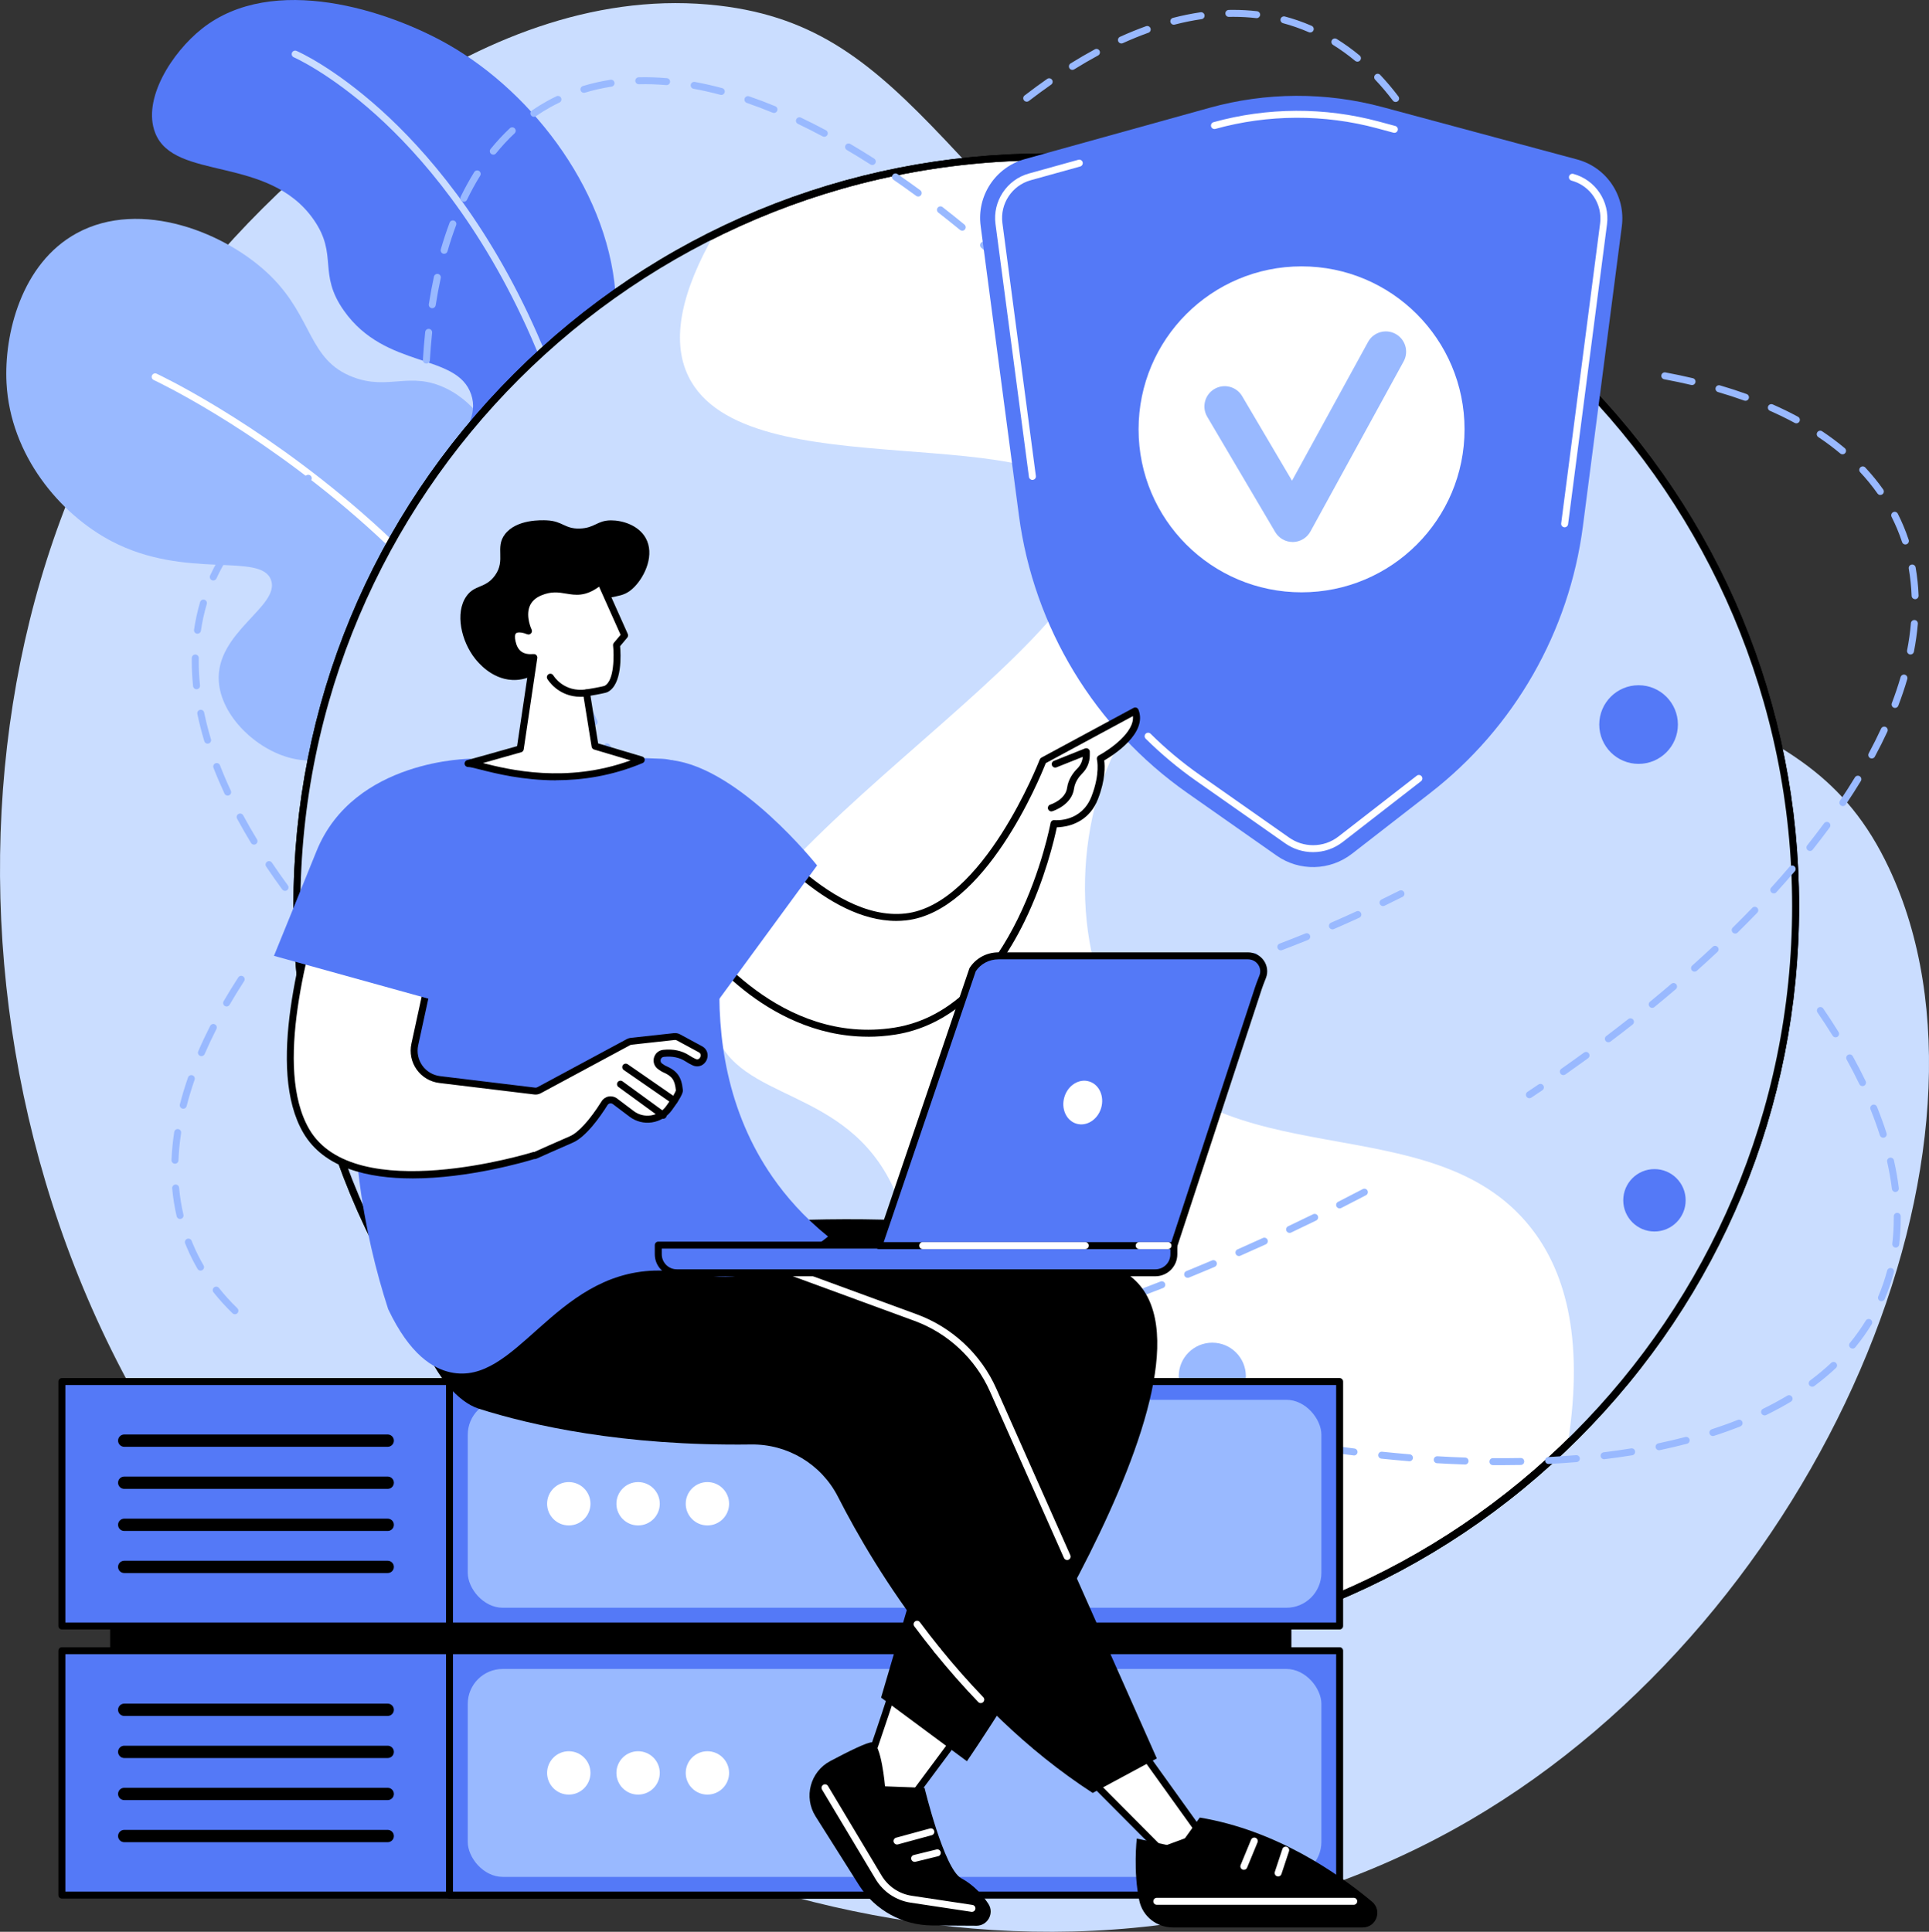
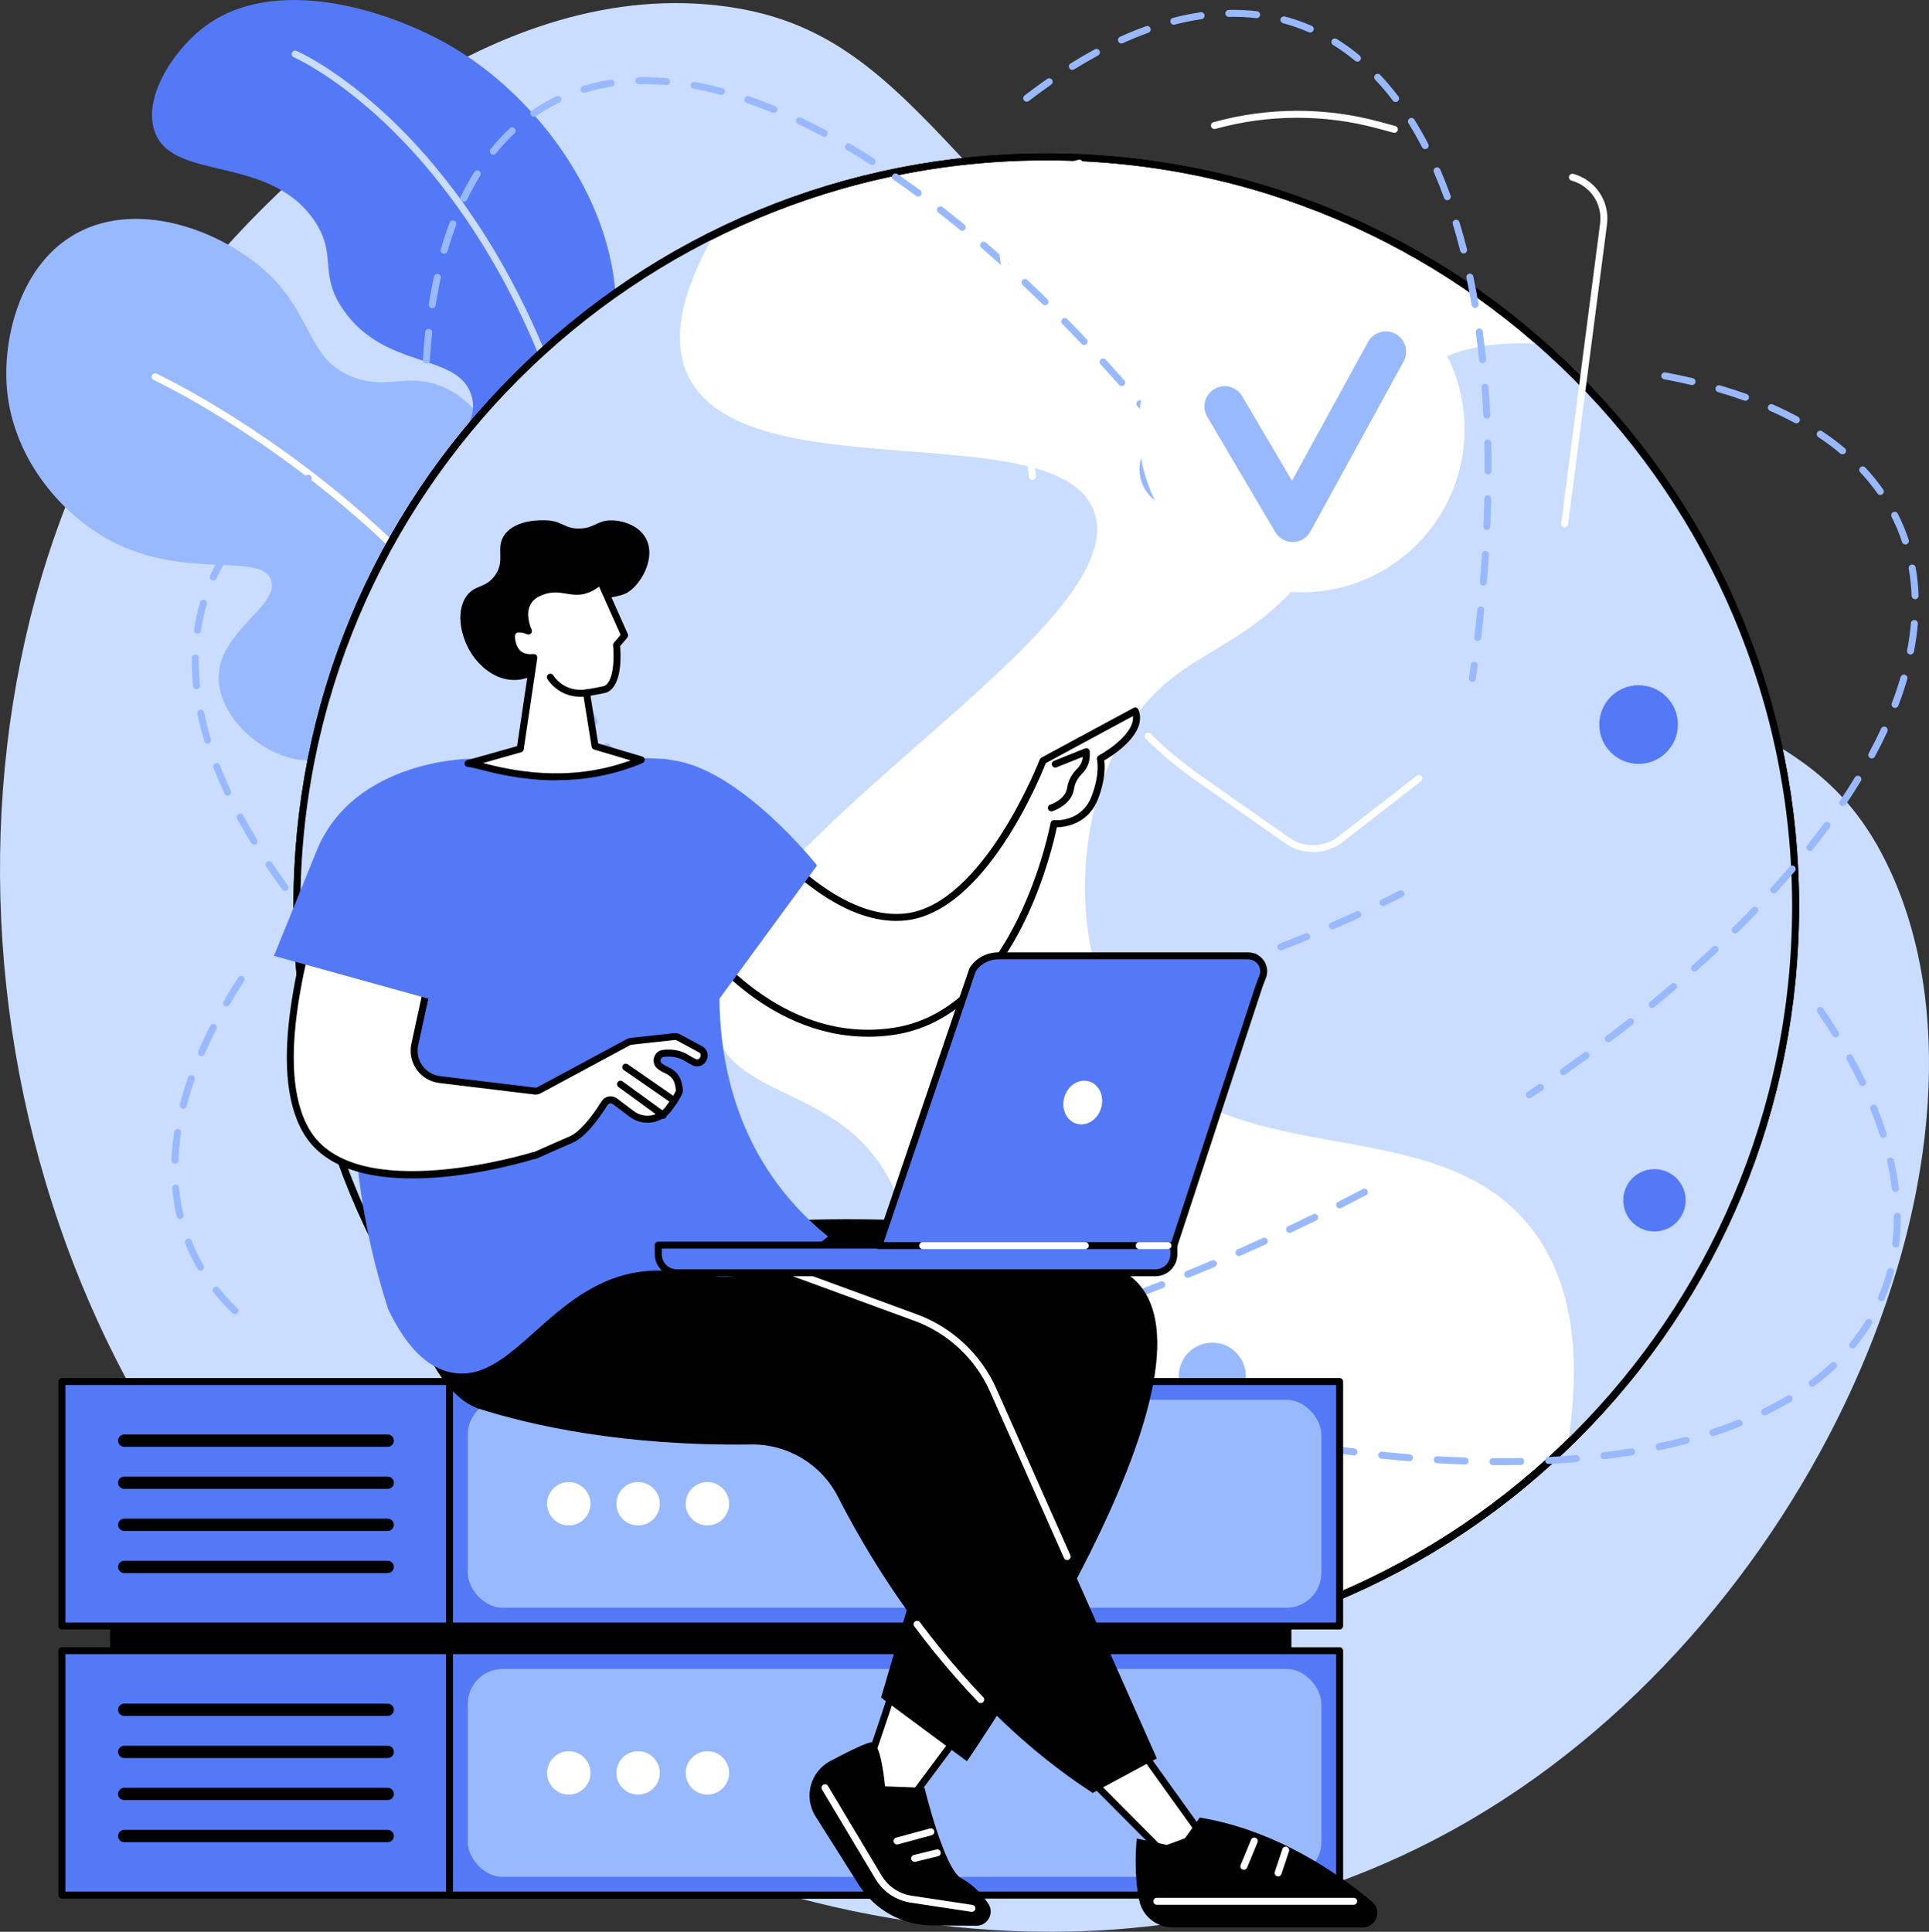
<svg xmlns="http://www.w3.org/2000/svg" id="uuid-08118b49-ff4b-4acc-a136-7ad2364a6c2e" data-name="Ebene 2" viewBox="0 0 830.98 832.22">
  <rect x="0" y="0" width="830.98" height="832.22" fill="#333333" stroke="none" />
  <defs>
    <style>      .uuid-64fe9635-c5e2-4069-916a-a7cafbf9aebc {        fill: #99b9ff;      }      .uuid-dfee33a2-8567-4404-997c-3d398b4215df {        fill: #fff;      }      .uuid-698fe81c-48c8-475f-a976-23392a0d1181 {        fill: #caddff;      }      .uuid-a31f5f9c-399a-48bc-851c-6d093a740f7c {        fill: #5479f7;      }    </style>
  </defs>
  <g id="uuid-ce9f940d-9d62-48d5-a586-faecdfd1ac97" data-name="Illustration">
    <g id="uuid-46ed0c52-9292-4cae-9b04-19f03b6b59c7" data-name="Proxy server">
      <path class="uuid-698fe81c-48c8-475f-a976-23392a0d1181" d="M633.31,784.1c-174.86,102.01-388.15,27.48-504.88-89.69C-24.51,540.9-37.16,288.65,70.83,139.11,115.74,76.93,209.49-9.21,309.59,2.4c84.84,9.84,96.16,80.66,237.41,191.64,160.16,125.83,229.38,100.58,266.76,179.96,55.7,118.29-28.69,321.56-180.44,410.09Z" />
      <g>
        <g>
          <path class="uuid-64fe9635-c5e2-4069-916a-a7cafbf9aebc" d="M268.38,415.1c3.74-9.72,28.16-74.5,16.38-112.5-1.64-5.29-4.18-13.5-11.62-20.04-14.85-13.08-29.88-2.52-41.69-12.07-15.58-12.59,2.19-37.73-14.81-74.05-4.08-8.71-10.42-22.27-24.42-29.1-15.63-7.62-24.71.99-40.14-4.88-19.23-7.32-17.16-25.31-35.24-43.3-19.06-18.95-56.25-33.68-83.73-18.73C9.16,113.45,1.68,144.11,2.81,165.09c1.67,31,22.94,56.35,45.22,68.05,32.03,16.82,64.46,4.58,68.74,16.76,3.99,11.34-23.96,22.44-22.51,43.68,1.01,14.83,15.99,29.33,31.3,33.08,21.22,5.2,33.54-12.58,46.21-5.81,13.28,7.11,5.88,29.95,15.37,50.67,7.83,17.09,28.27,35.19,81.24,43.58Z" />
          <path class="uuid-dfee33a2-8567-4404-997c-3d398b4215df" d="M269.15,408.34c-.69,0-1.32-.48-1.47-1.19-18.22-86.08-72.03-147.69-113.96-184.21-45.46-39.6-87.1-59.04-87.51-59.23-.75-.35-1.08-1.24-.73-1.99.35-.75,1.24-1.08,1.99-.73.42.19,42.44,19.82,88.23,59.69,26.89,23.42,49.82,49.16,68.15,76.49,22.92,34.19,38.66,70.98,46.78,109.36.17.81-.35,1.61-1.16,1.78-.1.02-.21.03-.31.03Z" />
        </g>
        <g>
          <path class="uuid-a31f5f9c-399a-48bc-851c-6d093a740f7c" d="M268.38,415.1c46.95-106.85,40.79-153.56,23.86-176.17-5.05-6.75-16.95-19.31-24.18-41.07-9.37-28.22-1.77-44.47-2.71-67.89-1.84-45.8-35.19-89.63-72.18-110.75-25.84-14.75-75.57-31.04-106.12-6.9-12.92,10.21-25.89,30.39-20.19,44.95,8.16,20.84,48.87,9.4,68.31,37.42,10.61,15.29,1.6,23.03,13,39.17,17.96,25.43,48.69,18.03,54.8,36.08,5.91,17.48-21.68,28.98-17.76,51.41,4.47,25.59,42.13,29.06,43.74,53.72.96,14.68-12.2,16.47-12.93,33.52-.89,20.75,18.09,29.43,35.69,60.27,9.87,17.29,13.98,33.67,16.67,46.25Z" />
          <path class="uuid-698fe81c-48c8-475f-a976-23392a0d1181" d="M269.58,405.66s-.07,0-.11,0c-.83-.06-1.45-.78-1.39-1.6,6.59-91.07-8.06-187.74-39.2-258.6-21.45-48.82-48.13-79.06-66.73-95.83-20.16-18.17-35.44-24.89-35.59-24.95-.76-.33-1.11-1.21-.78-1.97.33-.76,1.21-1.11,1.97-.78.64.27,15.79,6.92,36.29,25.37,18.86,16.98,45.9,47.58,67.6,96.96,14.12,32.13,25.33,71.36,32.44,113.44,8.18,48.47,10.54,97.79,7.01,146.59-.06.79-.72,1.39-1.49,1.39Z" />
        </g>
      </g>
      <g>
        <g>
          <g>
            <circle class="uuid-dfee33a2-8567-4404-997c-3d398b4215df" cx="450.71" cy="390.4" r="322.81" transform="translate(-144.04 433.05) rotate(-45)" />
            <path d="M450.71,714.71c-86.63,0-168.07-33.73-229.32-94.99-61.25-61.25-94.99-142.7-94.99-229.32s33.73-168.07,94.99-229.32,142.7-94.99,229.32-94.99,168.07,33.73,229.32,94.99c61.25,61.25,94.99,142.7,94.99,229.32s-33.73,168.07-94.99,229.32c-61.25,61.25-142.7,94.99-229.32,94.99ZM450.71,69.09c-177.17,0-321.31,144.14-321.31,321.31s144.14,321.31,321.31,321.31,321.31-144.14,321.31-321.31S627.88,69.09,450.71,69.09Z" />
          </g>
          <path class="uuid-698fe81c-48c8-475f-a976-23392a0d1181" d="M384.91,511.76c-20.57-44.35-66.97-36.58-77.05-67.65-22.22-68.49,182.69-169.41,163.5-223.63-15.02-42.43-150.29-8.4-174.77-58.26-7.94-16.17-2.44-37.56,11.07-61.24-106.51,52.75-179.75,162.53-179.75,289.43,0,136.77,85.06,253.67,205.17,300.69,10.48-13.26,20.54-28.49,29.28-45.91,15.9-31.67,43.89-87.41,22.55-133.43Z" />
          <path class="uuid-698fe81c-48c8-475f-a976-23392a0d1181" d="M773.52,390.4c0-96.47-42.33-183.05-109.43-242.2-28.08-1.88-44.9,5.11-55.56,14.01-21.56,17.99-12.55,39.12-39.46,77.05-31.57,44.49-60,37.99-82.69,73.29-23.48,36.52-26.44,95.41-1.88,133.43,40.84,63.22,132.07,28.95,174.77,82.69,13.93,17.53,23.64,45.66,16.08,93.52,60.53-58.68,98.16-140.83,98.16-231.79Z" />
          <path d="M450.71,714.71c-86.63,0-168.07-33.73-229.32-94.99-61.25-61.25-94.99-142.7-94.99-229.32s33.73-168.07,94.99-229.32,142.7-94.99,229.32-94.99,168.07,33.73,229.32,94.99c61.25,61.25,94.99,142.7,94.99,229.32s-33.73,168.07-94.99,229.32c-61.25,61.25-142.7,94.99-229.32,94.99ZM450.71,69.09c-177.17,0-321.31,144.14-321.31,321.31s144.14,321.31,321.31,321.31,321.31-144.14,321.31-321.31S627.88,69.09,450.71,69.09Z" />
        </g>
        <circle class="uuid-a31f5f9c-399a-48bc-851c-6d093a740f7c" cx="705.87" cy="312.14" r="16.94" />
        <g>
          <path class="uuid-64fe9635-c5e2-4069-916a-a7cafbf9aebc" d="M372.02,566.17c-.2,0-.41-.04-.61-.13-3.66-1.62-7.35-3.28-10.96-4.93-.75-.35-1.08-1.24-.74-1.99.35-.75,1.23-1.08,1.99-.74,3.6,1.65,7.28,3.3,10.93,4.91.76.33,1.1,1.22.77,1.98-.25.56-.8.89-1.37.89ZM350.2,556.17c-.22,0-.44-.05-.64-.15-3.62-1.72-7.26-3.48-10.82-5.23-.74-.37-1.05-1.27-.68-2.01.37-.74,1.27-1.05,2.01-.68,3.55,1.75,7.18,3.5,10.79,5.22.75.36,1.07,1.25.71,2-.26.54-.79.86-1.36.86ZM328.67,545.57c-.23,0-.46-.05-.68-.16-3.54-1.81-7.13-3.67-10.67-5.54-.73-.39-1.01-1.29-.63-2.03.39-.73,1.29-1.01,2.03-.63,3.53,1.86,7.1,3.72,10.63,5.52.74.38,1.03,1.28.65,2.02-.27.52-.79.82-1.34.82ZM307.44,534.35c-.24,0-.49-.06-.72-.18-3.5-1.92-7.04-3.89-10.5-5.85-.72-.41-.97-1.32-.57-2.04.41-.72,1.32-.97,2.05-.57,3.45,1.96,6.97,3.92,10.47,5.83.73.4.99,1.31.6,2.04-.27.5-.79.78-1.32.78ZM286.56,522.52c-.26,0-.52-.07-.76-.21-3.44-2.02-6.91-4.09-10.32-6.17-.71-.43-.93-1.35-.5-2.06.43-.71,1.35-.93,2.06-.5,3.4,2.06,6.86,4.13,10.28,6.14.71.42.95,1.34.53,2.05-.28.48-.78.74-1.29.74ZM266.05,510.04c-.27,0-.55-.07-.8-.23-3.38-2.13-6.79-4.32-10.12-6.49-.69-.45-.89-1.38-.44-2.08.45-.69,1.38-.89,2.08-.44,3.32,2.17,6.71,4.34,10.08,6.47.7.44.91,1.37.47,2.07-.29.45-.77.7-1.27.7ZM245.96,496.92c-.29,0-.58-.08-.84-.26-3.31-2.24-6.64-4.54-9.9-6.83-.68-.48-.84-1.41-.37-2.09.48-.68,1.41-.84,2.09-.37,3.24,2.28,6.56,4.57,9.86,6.8.69.46.87,1.4.4,2.08-.29.43-.76.66-1.24.66ZM226.32,483.12c-.31,0-.62-.09-.88-.29-3.25-2.37-6.5-4.79-9.65-7.18-.66-.5-.79-1.44-.29-2.1.5-.66,1.44-.79,2.1-.29,3.14,2.38,6.37,4.79,9.61,7.15.67.49.82,1.43.33,2.1-.29.4-.75.62-1.21.62ZM207.2,468.61c-.33,0-.65-.11-.93-.32-3.16-2.49-6.31-5.03-9.37-7.55-.64-.53-.73-1.47-.21-2.11.53-.64,1.47-.73,2.11-.21,3.04,2.5,6.18,5.03,9.32,7.51.65.51.76,1.46.25,2.11-.3.38-.73.57-1.18.57ZM188.66,453.36c-.35,0-.69-.12-.98-.36-3.06-2.63-6.1-5.3-9.04-7.94-.62-.55-.67-1.5-.11-2.12.55-.62,1.5-.67,2.12-.11,2.93,2.63,5.95,5.29,8.99,7.9.63.54.7,1.49.16,2.12-.3.35-.72.52-1.14.52ZM170.81,437.32c-.37,0-.74-.14-1.03-.41-2.95-2.77-5.86-5.59-8.66-8.36-.59-.58-.59-1.53-.01-2.12.58-.59,1.53-.59,2.12-.01,2.78,2.76,5.68,5.55,8.61,8.31.6.57.63,1.52.06,2.12-.3.31-.69.47-1.09.47ZM153.76,420.43c-.39,0-.79-.15-1.08-.46-2.8-2.92-5.56-5.89-8.2-8.82-.56-.61-.51-1.56.11-2.12.62-.56,1.56-.51,2.12.11,2.63,2.91,5.37,5.85,8.15,8.75.57.6.55,1.55-.05,2.12-.29.28-.66.42-1.04.42ZM137.67,402.61c-.42,0-.85-.18-1.14-.53-2.63-3.09-5.2-6.23-7.64-9.32-.51-.65-.4-1.59.24-2.11.65-.51,1.59-.41,2.11.24,2.43,3.06,4.98,6.17,7.58,9.24.54.63.46,1.58-.17,2.11-.28.24-.63.36-.97.36ZM122.79,383.79c-.46,0-.92-.21-1.21-.61-2.41-3.29-4.74-6.61-6.93-9.87-.46-.69-.28-1.62.41-2.08.69-.46,1.62-.28,2.08.41,2.17,3.23,4.48,6.51,6.86,9.77.49.67.35,1.61-.32,2.1-.27.2-.58.29-.89.29ZM109.42,363.87c-.51,0-1-.26-1.28-.72-2.12-3.49-4.14-7.01-6.01-10.47-.39-.73-.12-1.64.61-2.03.73-.39,1.64-.12,2.03.61,1.84,3.42,3.84,6.9,5.93,10.34.43.71.2,1.63-.5,2.06-.24.15-.51.22-.78.22ZM98.07,342.75c-.56,0-1.11-.32-1.36-.87-1.73-3.72-3.33-7.46-4.75-11.12-.3-.77.09-1.64.86-1.94.77-.3,1.64.09,1.94.86,1.39,3.6,2.96,7.28,4.67,10.94.35.75.02,1.64-.73,1.99-.2.1-.42.14-.63.14ZM89.45,320.38c-.64,0-1.24-.42-1.44-1.07-1.19-3.95-2.19-7.9-2.99-11.74-.17-.81.35-1.61,1.16-1.77.81-.17,1.61.35,1.77,1.16.78,3.76,1.76,7.62,2.92,11.48.24.79-.21,1.63-1,1.87-.14.04-.29.06-.43.06ZM84.66,296.94c-.76,0-1.41-.58-1.49-1.35-.37-3.59-.55-7.17-.55-10.65,0-.5,0-1,.01-1.5.01-.83.7-1.48,1.52-1.48.83.01,1.49.69,1.48,1.52,0,.48-.01.97-.01,1.45,0,3.38.18,6.86.54,10.35.08.82-.52,1.56-1.34,1.64-.05,0-.1,0-.15,0ZM85.08,273.01c-.07,0-.15,0-.22-.02-.82-.12-1.39-.88-1.27-1.7.6-4.05,1.47-8.06,2.61-11.92.23-.79,1.07-1.25,1.86-1.01.79.23,1.25,1.07,1.01,1.86-1.1,3.72-1.95,7.59-2.52,11.5-.11.75-.75,1.28-1.48,1.28ZM91.87,250.07c-.21,0-.42-.04-.63-.14-.75-.35-1.08-1.24-.73-1.99,1.69-3.67,3.68-7.26,5.9-10.68.45-.69,1.38-.89,2.08-.44.69.45.89,1.38.44,2.08-2.14,3.29-4.06,6.76-5.69,10.3-.25.55-.8.87-1.36.87ZM104.89,230.02c-.35,0-.7-.12-.98-.37-.63-.54-.69-1.49-.15-2.12,2.61-3,5.48-5.92,8.55-8.67.62-.55,1.56-.5,2.12.12.55.62.5,1.57-.12,2.12-2.98,2.67-5.76,5.49-8.29,8.4-.3.34-.71.52-1.13.52ZM122.68,214c-.47,0-.93-.22-1.22-.63-.48-.67-.32-1.61.35-2.09,3.21-2.28,6.65-4.48,10.23-6.54.72-.41,1.64-.17,2.05.55.41.72.17,1.63-.55,2.05-3.5,2.01-6.85,4.16-9.98,6.38-.26.19-.57.28-.87.28ZM143.43,202.02c-.56,0-1.1-.32-1.36-.86-.35-.75-.03-1.64.72-1.99,3.55-1.66,7.3-3.25,11.15-4.72.78-.29,1.64.09,1.94.87.3.77-.09,1.64-.87,1.94-3.78,1.44-7.46,3-10.95,4.63-.21.1-.42.14-.63.14ZM165.82,193.42c-.64,0-1.23-.41-1.43-1.05-.25-.79.2-1.63.99-1.88,2.22-.69,4.51-1.36,6.81-1.99.8-.22,1.62.25,1.84,1.05.22.8-.25,1.62-1.05,1.84-2.27.62-4.53,1.28-6.72,1.96-.15.05-.3.07-.45.07Z" />
          <path class="uuid-64fe9635-c5e2-4069-916a-a7cafbf9aebc" d="M646.57,631.19c-1.15,0-2.31,0-3.47-.01-.83,0-1.49-.68-1.49-1.51,0-.83.67-1.53,1.51-1.49,4.02.03,8.03,0,11.96-.07.87-.02,1.51.64,1.53,1.47.02.83-.64,1.51-1.47,1.53-2.82.06-5.7.09-8.57.09ZM631.12,630.92s-.04,0-.05,0c-3.94-.14-7.98-.32-12.02-.56-.83-.05-1.46-.76-1.41-1.59.05-.83.76-1.45,1.59-1.41,4.01.24,8.03.43,11.94.56.83.03,1.48.72,1.45,1.55-.03.81-.69,1.45-1.5,1.45ZM667.1,630.68c-.79,0-1.46-.62-1.5-1.42-.04-.83.59-1.53,1.42-1.57,4.02-.21,8.03-.48,11.92-.81.84-.07,1.55.54,1.62,1.37.07.83-.54,1.55-1.37,1.62-3.93.33-7.97.61-12.02.81-.03,0-.05,0-.08,0ZM607.17,629.51s-.08,0-.12,0c-3.95-.33-7.98-.71-11.98-1.12-.82-.09-1.42-.82-1.34-1.65s.83-1.42,1.65-1.34c3.98.42,7.98.79,11.91,1.12.83.07,1.44.79,1.37,1.62-.06.78-.72,1.38-1.49,1.38ZM691.01,628.64c-.75,0-1.39-.56-1.49-1.32-.1-.82.49-1.57,1.31-1.67,4-.49,7.97-1.05,11.82-1.68.81-.14,1.59.42,1.72,1.24.13.82-.42,1.59-1.24,1.72-3.89.63-7.9,1.2-11.94,1.69-.06,0-.12.01-.18.01ZM583.31,627.01c-.06,0-.13,0-.19-.01-3.92-.49-7.93-1.04-11.92-1.62-.82-.12-1.39-.88-1.27-1.7.12-.82.88-1.39,1.7-1.27,3.97.58,7.96,1.13,11.86,1.62.82.1,1.4.85,1.3,1.68-.1.76-.74,1.31-1.49,1.31ZM714.69,624.77c-.7,0-1.32-.49-1.47-1.19-.17-.81.35-1.61,1.16-1.78,3.95-.83,7.86-1.75,11.61-2.73.8-.21,1.62.27,1.83,1.07.21.8-.27,1.62-1.07,1.83-3.8,1-7.75,1.92-11.75,2.76-.1.02-.21.03-.31.03ZM737.88,618.66c-.63,0-1.22-.4-1.43-1.04-.26-.79.18-1.63.96-1.89,3.84-1.25,7.61-2.6,11.2-4.03.77-.31,1.64.07,1.95.84.31.77-.07,1.64-.84,1.95-3.65,1.45-7.48,2.83-11.38,4.09-.15.05-.31.07-.46.07ZM760.15,609.76c-.56,0-1.09-.31-1.35-.84-.36-.74-.05-1.64.69-2.01,3.63-1.77,7.14-3.67,10.44-5.64.71-.43,1.63-.2,2.06.52.43.71.2,1.63-.52,2.06-3.37,2.02-6.96,3.96-10.66,5.77-.21.1-.44.15-.66.15ZM780.67,597.4c-.46,0-.91-.21-1.2-.6-.49-.66-.36-1.6.31-2.1,3.22-2.4,6.27-4.94,9.07-7.57.6-.57,1.55-.54,2.12.07.57.6.54,1.55-.07,2.12-2.88,2.71-6.02,5.33-9.33,7.79-.27.2-.58.3-.89.3ZM798.07,580.98c-.34,0-.67-.11-.95-.34-.64-.53-.73-1.47-.21-2.11,2.51-3.06,4.81-6.28,6.83-9.59.43-.71,1.35-.93,2.06-.5.71.43.93,1.36.5,2.06-2.09,3.42-4.47,6.76-7.07,9.93-.3.36-.73.55-1.16.55ZM810.51,560.58c-.2,0-.4-.04-.59-.12-.76-.33-1.12-1.21-.79-1.97,1.54-3.59,2.82-7.34,3.83-11.13.21-.8,1.04-1.28,1.83-1.07.8.21,1.28,1.03,1.07,1.83-1.04,3.93-2.38,7.82-3.97,11.54-.24.57-.8.91-1.38.91ZM816.66,537.46c-.06,0-.12,0-.18-.01-.82-.1-1.41-.85-1.31-1.67.43-3.55.64-7.23.64-10.92v-.86c-.01-.83.66-1.51,1.48-1.51h.01c.82,0,1.49.66,1.5,1.49v.89c0,3.81-.22,7.61-.66,11.28-.09.76-.74,1.32-1.49,1.32ZM816.5,513.52c-.75,0-1.39-.56-1.49-1.32-.47-3.81-1.16-7.73-2.05-11.67-.18-.81.32-1.61,1.13-1.79.8-.18,1.61.32,1.79,1.13.91,4.03,1.62,8.05,2.1,11.96.1.82-.48,1.57-1.3,1.67-.06,0-.12.01-.19.01ZM811.26,490.14c-.64,0-1.23-.41-1.43-1.04-1.17-3.67-2.53-7.43-4.04-11.18-.31-.77.06-1.64.83-1.95.77-.31,1.64.06,1.95.83,1.54,3.82,2.93,7.65,4.12,11.39.25.79-.18,1.63-.97,1.88-.15.05-.31.07-.46.07ZM802.33,467.89c-.56,0-1.09-.31-1.35-.85-1.68-3.49-3.52-7.05-5.47-10.58-.4-.73-.14-1.64.59-2.04.72-.4,1.64-.14,2.04.59,1.98,3.58,3.85,7.19,5.55,10.73.36.75.05,1.64-.7,2-.21.1-.43.15-.65.15ZM790.75,446.88c-.5,0-.99-.25-1.28-.71-2.06-3.31-4.25-6.67-6.52-9.99-.47-.68-.29-1.62.39-2.09.68-.47,1.62-.29,2.09.39,2.3,3.36,4.52,6.76,6.59,10.1.44.7.22,1.63-.48,2.07-.25.15-.52.23-.79.23Z" />
        </g>
        <g>
          <path class="uuid-64fe9635-c5e2-4069-916a-a7cafbf9aebc" d="M101.19,566.17c-.38,0-.75-.14-1.04-.42-2.96-2.87-5.71-5.91-8.19-9.03-.51-.65-.4-1.59.25-2.11.65-.52,1.59-.4,2.11.25,2.39,3.02,5.05,5.96,7.92,8.74.59.58.61,1.53.03,2.12-.29.3-.69.46-1.08.46ZM86.39,547.38c-.52,0-1.02-.27-1.3-.75-1.77-3.05-3.36-6.24-4.72-9.48-.21-.5-.41-1-.61-1.5-.31-.77.07-1.64.84-1.95.77-.3,1.64.07,1.95.84.19.48.39.97.59,1.45,1.31,3.12,2.84,6.2,4.55,9.14.42.72.17,1.63-.54,2.05-.24.14-.5.2-.75.2ZM77.56,525.15c-.68,0-1.3-.47-1.46-1.16-.91-3.9-1.56-7.96-1.93-12.05-.07-.83.54-1.55,1.36-1.63.82-.07,1.55.53,1.63,1.36.35,3.95.98,7.86,1.86,11.63.19.81-.31,1.61-1.12,1.8-.12.03-.23.04-.34.04ZM75.38,501.33s-.04,0-.06,0c-.83-.03-1.47-.73-1.44-1.56.15-3.95.55-8.02,1.17-12.1.13-.82.89-1.38,1.71-1.26.82.13,1.38.89,1.26,1.71-.61,3.97-.99,7.93-1.14,11.77-.03.81-.7,1.44-1.5,1.44ZM78.94,477.64c-.12,0-.25-.02-.37-.05-.8-.21-1.29-1.02-1.08-1.82.97-3.81,2.15-7.71,3.51-11.6.27-.78,1.13-1.2,1.91-.92.78.27,1.2,1.13.92,1.91-1.33,3.81-2.48,7.64-3.43,11.36-.17.68-.78,1.13-1.45,1.13ZM86.77,454.98c-.2,0-.4-.04-.59-.12-.76-.33-1.11-1.21-.78-1.97,1.55-3.6,3.29-7.28,5.15-10.94.38-.74,1.28-1.03,2.02-.66.74.38,1.03,1.28.66,2.02-1.83,3.6-3.54,7.23-5.07,10.77-.24.57-.8.91-1.38.91ZM97.62,433.59c-.26,0-.52-.07-.75-.2-.72-.42-.96-1.33-.54-2.05,1.97-3.39,4.1-6.85,6.32-10.28.45-.69,1.38-.89,2.07-.44.7.45.89,1.38.44,2.07-2.2,3.39-4.3,6.81-6.25,10.16-.28.48-.78.75-1.3.75Z" />
          <path class="uuid-64fe9635-c5e2-4069-916a-a7cafbf9aebc" d="M243.59,608.83h-.01c-4.05-.04-8.1-.13-12.04-.28-.83-.03-1.47-.73-1.44-1.56.03-.83.72-1.47,1.56-1.44,3.91.15,7.93.24,11.95.28.83,0,1.49.69,1.49,1.51,0,.82-.68,1.49-1.5,1.49ZM255.59,608.78c-.82,0-1.48-.65-1.5-1.47-.02-.83.64-1.51,1.47-1.53,3.92-.07,7.95-.19,11.96-.36.83-.04,1.53.61,1.56,1.43.04.83-.61,1.53-1.43,1.56-4.04.17-8.08.29-12.03.36,0,0-.02,0-.03,0ZM219.61,607.91s-.07,0-.1,0c-4.05-.28-8.09-.63-12.01-1.03-.82-.09-1.42-.82-1.34-1.65.09-.82.82-1.42,1.65-1.34,3.88.4,7.88.75,11.9,1.03.83.06,1.45.77,1.39,1.6-.05.79-.71,1.4-1.5,1.4ZM279.57,607.76c-.78,0-1.44-.61-1.5-1.4-.05-.83.57-1.54,1.4-1.6,3.92-.26,7.93-.57,11.93-.92.82-.07,1.55.54,1.63,1.36.07.83-.54,1.55-1.36,1.63-4.02.36-8.06.67-12,.93-.03,0-.07,0-.1,0ZM303.47,605.65c-.75,0-1.4-.57-1.49-1.34-.09-.82.5-1.56,1.33-1.65,3.91-.43,7.91-.91,11.89-1.42.82-.11,1.57.47,1.68,1.29.11.82-.47,1.57-1.29,1.68-4,.52-8.02,1-11.94,1.43-.06,0-.11,0-.17,0ZM195.75,605.42c-.07,0-.14,0-.21-.01-4.04-.57-8.04-1.22-11.91-1.94-.81-.15-1.35-.93-1.2-1.75.15-.82.93-1.35,1.75-1.2,3.82.71,7.78,1.35,11.78,1.92.82.12,1.39.88,1.27,1.7-.11.75-.75,1.29-1.48,1.29ZM327.28,602.57c-.73,0-1.37-.53-1.48-1.28-.12-.82.44-1.58,1.26-1.7,3.9-.58,7.88-1.21,11.83-1.88.82-.14,1.59.41,1.73,1.23.14.82-.41,1.59-1.23,1.73-3.96.67-7.96,1.3-11.88,1.88-.07.01-.15.02-.22.02ZM172.16,601.05c-.11,0-.23-.01-.34-.04-3.98-.93-7.92-1.95-11.69-3.04-.8-.23-1.25-1.06-1.02-1.86.23-.8,1.06-1.25,1.86-1.02,3.72,1.08,7.6,2.09,11.53,3,.81.19,1.31.99,1.12,1.8-.16.69-.78,1.16-1.46,1.16ZM350.95,598.6c-.71,0-1.34-.5-1.47-1.23-.15-.81.39-1.6,1.2-1.75,3.86-.72,7.82-1.49,11.75-2.29.81-.16,1.6.36,1.77,1.17.17.81-.36,1.6-1.17,1.77-3.95.8-7.92,1.58-11.8,2.3-.09.02-.18.03-.28.03ZM374.46,593.81c-.69,0-1.31-.48-1.46-1.18-.18-.81.33-1.61,1.14-1.79,3.85-.85,7.78-1.75,11.67-2.67.81-.19,1.61.31,1.81,1.11.19.81-.31,1.61-1.11,1.81-3.91.93-7.85,1.83-11.72,2.69-.11.02-.22.04-.32.04ZM397.82,588.27c-.67,0-1.28-.45-1.45-1.13-.2-.8.28-1.62,1.08-1.82,3.84-.97,7.74-2,11.59-3.04.8-.21,1.62.26,1.84,1.06.22.8-.26,1.62-1.06,1.84-3.87,1.04-7.78,2.07-11.63,3.05-.12.03-.25.05-.37.05ZM420.99,582.01c-.65,0-1.25-.43-1.44-1.09-.23-.8.23-1.63,1.03-1.85,3.82-1.09,7.69-2.23,11.49-3.38.79-.24,1.63.21,1.87,1,.24.79-.21,1.63-1,1.87-3.82,1.15-7.7,2.29-11.53,3.39-.14.04-.28.06-.41.06ZM443.96,575.08c-.64,0-1.23-.41-1.43-1.05-.25-.79.19-1.63.98-1.88,3.79-1.2,7.62-2.45,11.39-3.7.79-.26,1.64.16,1.9.95.26.79-.16,1.64-.95,1.9-3.78,1.26-7.63,2.51-11.43,3.72-.15.05-.3.07-.45.07ZM466.74,567.5c-.62,0-1.2-.39-1.42-1.01-.27-.78.14-1.64.92-1.91,3.76-1.31,7.55-2.66,11.29-4.02.78-.28,1.64.12,1.92.9s-.12,1.64-.9,1.92c-3.75,1.36-7.56,2.72-11.33,4.03-.16.06-.33.08-.49.08ZM489.29,559.3c-.61,0-1.18-.37-1.4-.97-.29-.77.1-1.64.87-1.93,3.71-1.41,7.47-2.86,11.17-4.32.77-.3,1.64.08,1.95.85.3.77-.07,1.64-.85,1.95-3.72,1.46-7.49,2.92-11.21,4.33-.18.07-.35.1-.53.1ZM511.62,550.49c-.59,0-1.15-.35-1.39-.93-.31-.77.05-1.64.82-1.96,2.47-1.01,4.94-2.04,7.41-3.07,1.22-.51,2.43-1.02,3.65-1.54.76-.32,1.64.03,1.97.79.32.76-.03,1.64-.79,1.97-1.22.52-2.44,1.03-3.66,1.55-2.48,1.04-4.96,2.07-7.43,3.08-.19.08-.38.11-.57.11ZM533.71,541.11c-.58,0-1.13-.33-1.37-.9-.33-.76,0-1.64.77-1.98,3.66-1.61,7.33-3.26,10.93-4.9.75-.34,1.64-.01,1.99.74.34.75.01,1.64-.74,1.99-3.61,1.65-7.3,3.3-10.97,4.92-.2.09-.4.13-.6.13ZM555.54,531.14c-.56,0-1.1-.32-1.36-.86-.35-.75-.03-1.64.71-2,3.61-1.71,7.24-3.45,10.79-5.19.74-.36,1.64-.06,2.01.69.36.74.06,1.64-.69,2.01-3.57,1.75-7.21,3.5-10.83,5.21-.21.1-.43.14-.64.14ZM577.09,520.59c-.55,0-1.07-.3-1.34-.82-.37-.74-.08-1.64.66-2.02,3.54-1.79,7.12-3.64,10.65-5.49.73-.38,1.64-.1,2.02.63.38.73.1,1.64-.63,2.02-3.54,1.85-7.13,3.71-10.68,5.51-.22.11-.45.16-.68.16Z" />
          <path class="uuid-64fe9635-c5e2-4069-916a-a7cafbf9aebc" d="M658.84,473.12c-.49,0-.96-.24-1.25-.67-.46-.69-.27-1.62.42-2.08,1.58-1.05,3.16-2.11,4.73-3.17.69-.46,1.62-.28,2.08.4.46.69.28,1.62-.4,2.08-1.57,1.06-3.15,2.12-4.75,3.18-.26.17-.54.25-.83.25ZM673.46,463.15c-.47,0-.94-.22-1.23-.64-.48-.68-.31-1.61.37-2.09,3.27-2.29,6.55-4.64,9.75-6.96.67-.49,1.61-.34,2.1.33.49.67.34,1.61-.33,2.1-3.21,2.33-6.5,4.68-9.79,6.99-.26.18-.56.27-.86.27ZM692.87,449.02c-.45,0-.9-.21-1.2-.6-.5-.66-.37-1.6.29-2.1,3.2-2.42,6.39-4.88,9.48-7.31.65-.51,1.59-.4,2.11.25.51.65.4,1.59-.25,2.11-3.11,2.45-6.32,4.92-9.53,7.34-.27.2-.59.3-.9.3ZM711.74,434.19c-.43,0-.86-.19-1.16-.55-.52-.64-.43-1.59.21-2.11,3.09-2.53,6.18-5.12,9.18-7.68.63-.54,1.58-.46,2.11.17.54.63.46,1.58-.17,2.11-3.01,2.58-6.12,5.17-9.23,7.72-.28.23-.62.34-.95.34ZM729.98,418.59c-.41,0-.82-.17-1.12-.5-.55-.62-.5-1.57.12-2.12,2.99-2.68,5.96-5.39,8.83-8.08.6-.57,1.55-.54,2.12.07.57.6.54,1.55-.07,2.12-2.88,2.7-5.87,5.43-8.88,8.12-.29.26-.64.38-1,.38ZM747.49,402.18c-.39,0-.77-.15-1.07-.45-.58-.59-.57-1.54.02-2.12,2.87-2.83,5.7-5.69,8.41-8.5.57-.6,1.52-.62,2.12-.04.6.57.62,1.52.04,2.12-2.73,2.83-5.58,5.71-8.47,8.56-.29.29-.67.43-1.05.43ZM764.12,384.88c-.36,0-.72-.13-1.01-.39-.61-.56-.66-1.51-.1-2.12,2.7-2.97,5.36-5.99,7.9-8.97.54-.63,1.48-.71,2.11-.17.63.54.71,1.48.17,2.11-2.56,3.01-5.24,6.05-7.96,9.04-.3.33-.7.49-1.11.49ZM779.69,366.61c-.33,0-.66-.11-.93-.33-.65-.52-.76-1.46-.24-2.11,2.51-3.16,4.95-6.35,7.26-9.48.49-.67,1.43-.81,2.1-.32s.81,1.43.32,2.1c-2.33,3.17-4.79,6.39-7.33,9.57-.3.37-.73.57-1.17.57ZM793.89,347.28c-.29,0-.58-.08-.84-.26-.69-.46-.87-1.4-.41-2.08,2.25-3.35,4.42-6.73,6.43-10.04.43-.71,1.35-.93,2.06-.5.71.43.93,1.35.5,2.06-2.04,3.36-4.23,6.78-6.51,10.16-.29.43-.76.66-1.25.66ZM806.33,326.76c-.24,0-.48-.06-.71-.18-.73-.39-1-1.3-.61-2.03,1.91-3.56,3.71-7.14,5.33-10.65.35-.75,1.24-1.08,1.99-.73.75.35,1.08,1.24.73,1.99-1.64,3.56-3.46,7.2-5.41,10.81-.27.5-.79.79-1.32.79ZM816.36,304.98c-.18,0-.36-.03-.53-.1-.77-.29-1.16-1.16-.87-1.94,1.44-3.77,2.71-7.56,3.79-11.25.23-.79,1.06-1.25,1.86-1.02.79.23,1.25,1.07,1.02,1.86-1.1,3.77-2.4,7.63-3.87,11.48-.23.6-.8.97-1.4.97ZM823.03,281.97c-.09,0-.19,0-.29-.03-.81-.16-1.34-.95-1.19-1.76.77-3.95,1.32-7.89,1.64-11.71.07-.83.79-1.44,1.62-1.37.83.07,1.44.8,1.37,1.62-.33,3.93-.9,7.97-1.69,12.03-.14.72-.77,1.21-1.47,1.21ZM824.99,258.12c-.8,0-1.47-.63-1.5-1.44-.15-3.97-.57-7.92-1.23-11.72-.14-.82.4-1.59,1.22-1.74.82-.14,1.59.4,1.74,1.22.69,3.94,1.12,8.02,1.28,12.13.03.83-.61,1.52-1.44,1.56-.02,0-.04,0-.06,0ZM820.81,234.57c-.63,0-1.21-.4-1.42-1.03-.64-1.93-1.37-3.87-2.16-5.76-.72-1.72-1.52-3.44-2.36-5.11-.37-.74-.08-1.64.66-2.02.74-.37,1.64-.08,2.02.66.87,1.73,1.7,3.51,2.45,5.3.82,1.96,1.58,3.97,2.24,5.97.26.79-.17,1.63-.95,1.9-.16.05-.32.08-.47.08ZM810.03,213.24c-.47,0-.93-.22-1.23-.64-2.23-3.15-4.73-6.23-7.45-9.14-.57-.61-.53-1.55.07-2.12.61-.57,1.55-.53,2.12.07,2.81,3.01,5.4,6.19,7.71,9.45.48.68.32,1.61-.36,2.09-.26.19-.56.27-.86.27ZM793.73,195.72c-.34,0-.68-.11-.96-.35-2.94-2.46-6.13-4.84-9.48-7.08-.69-.46-.88-1.39-.41-2.08.46-.69,1.39-.88,2.08-.41,3.44,2.29,6.71,4.74,9.74,7.27.64.53.72,1.48.19,2.11-.3.36-.72.54-1.15.54ZM773.84,182.37c-.24,0-.48-.06-.71-.18-3.38-1.83-6.97-3.58-10.67-5.21-.76-.33-1.1-1.22-.77-1.98.33-.76,1.22-1.1,1.98-.77,3.77,1.66,7.44,3.45,10.89,5.32.73.39,1,1.3.61,2.03-.27.5-.79.79-1.32.79ZM751.92,172.67c-.17,0-.34-.03-.51-.09-3.63-1.31-7.44-2.55-11.32-3.68-.79-.23-1.25-1.07-1.02-1.86.23-.8,1.06-1.25,1.86-1.02,3.94,1.16,7.81,2.41,11.5,3.74.78.28,1.18,1.14.9,1.92-.22.61-.8.99-1.41.99ZM728.91,165.89c-.11,0-.23-.01-.35-.04-3.78-.89-7.71-1.72-11.67-2.46-.81-.15-1.35-.94-1.2-1.75.15-.81.94-1.35,1.75-1.2,4.01.75,7.98,1.59,11.81,2.49.81.19,1.31,1,1.11,1.81-.16.69-.78,1.16-1.46,1.16Z" />
        </g>
        <path class="uuid-64fe9635-c5e2-4069-916a-a7cafbf9aebc" d="M498.78,184.59c-.43,0-.86-.19-1.16-.54-2.54-3.07-5.13-6.15-7.71-9.16-.54-.63-.46-1.58.17-2.11.63-.54,1.58-.46,2.11.17,2.59,3.02,5.19,6.12,7.74,9.2.53.64.44,1.58-.2,2.11-.28.23-.62.34-.96.34ZM483.19,166.35c-.42,0-.83-.17-1.12-.51-2.64-2.99-5.33-5.98-8-8.91-.56-.61-.52-1.56.1-2.12.61-.56,1.56-.52,2.12.1,2.69,2.94,5.39,5.95,8.04,8.95.55.62.49,1.57-.13,2.12-.29.25-.64.38-.99.38ZM183.68,156.63s-.06,0-.09,0c-.83-.05-1.46-.76-1.41-1.59.24-4.08.58-8.13.99-12.03.09-.82.83-1.42,1.65-1.33.82.09,1.42.82,1.34,1.65-.41,3.86-.73,7.86-.98,11.89-.05.8-.71,1.41-1.5,1.41ZM467,148.63c-.4,0-.79-.16-1.09-.47-2.75-2.91-5.55-5.81-8.31-8.62-.58-.59-.57-1.54.02-2.12.59-.58,1.54-.57,2.12.02,2.77,2.82,5.58,5.74,8.35,8.66.57.6.54,1.55-.06,2.12-.29.27-.66.41-1.03.41ZM186.21,132.78c-.08,0-.16,0-.23-.02-.82-.13-1.38-.9-1.25-1.71.64-4.05,1.38-8.05,2.21-11.88.18-.81.97-1.32,1.78-1.15.81.18,1.32.97,1.15,1.78-.82,3.77-1.55,7.71-2.18,11.71-.12.74-.75,1.27-1.48,1.27ZM450.18,131.51c-.38,0-.76-.14-1.05-.43-2.86-2.81-5.77-5.6-8.63-8.29-.6-.57-.63-1.52-.06-2.12.57-.6,1.52-.63,2.12-.06,2.88,2.71,5.8,5.51,8.68,8.34.59.58.6,1.53.02,2.12-.29.3-.68.45-1.07.45ZM432.7,115.06c-.36,0-.72-.13-1-.39-2.97-2.68-5.99-5.35-8.98-7.92-.63-.54-.7-1.49-.16-2.12.54-.63,1.49-.7,2.12-.16,3,2.58,6.04,5.26,9.03,7.96.61.55.66,1.5.11,2.12-.3.33-.7.5-1.11.5ZM191.34,109.35c-.14,0-.28-.02-.42-.06-.8-.23-1.26-1.06-1.03-1.86,1.14-3.96,2.42-7.83,3.8-11.5.29-.78,1.16-1.17,1.93-.88.78.29,1.17,1.16.88,1.93-1.35,3.6-2.6,7.39-3.72,11.28-.19.66-.79,1.08-1.44,1.08ZM414.51,99.39c-.33,0-.67-.11-.95-.34-3.11-2.55-6.25-5.06-9.35-7.47-.65-.51-.77-1.45-.26-2.1.51-.65,1.45-.77,2.1-.26,3.11,2.42,6.28,4.95,9.41,7.52.64.53.73,1.47.21,2.11-.3.36-.73.55-1.16.55ZM199.8,86.92c-.22,0-.44-.05-.65-.15-.75-.36-1.06-1.26-.7-2,1.8-3.73,3.77-7.31,5.85-10.65.44-.7,1.36-.92,2.07-.48.7.44.92,1.36.48,2.07-2.02,3.25-3.94,6.74-5.69,10.37-.26.54-.79.85-1.35.85ZM395.56,84.67c-.31,0-.62-.09-.89-.29-3.25-2.38-6.53-4.71-9.75-6.92-.68-.47-.86-1.4-.39-2.09.47-.68,1.4-.86,2.09-.39,3.24,2.23,6.55,4.58,9.82,6.98.67.49.81,1.43.32,2.1-.29.4-.75.61-1.21.61ZM375.78,71.09c-.28,0-.56-.08-.81-.24-3.4-2.17-6.82-4.27-10.18-6.25-.71-.42-.95-1.34-.53-2.05.42-.71,1.34-.95,2.05-.53,3.39,1.99,6.84,4.11,10.27,6.3.7.45.9,1.37.46,2.07-.29.45-.77.69-1.27.69ZM212.5,66.63c-.33,0-.66-.11-.94-.33-.64-.52-.74-1.46-.22-2.11,2.59-3.21,5.38-6.21,8.29-8.94.6-.57,1.55-.53,2.12.07.57.61.53,1.55-.07,2.12-2.81,2.63-5.51,5.54-8.01,8.63-.3.37-.73.56-1.17.56ZM355.09,58.94c-.24,0-.48-.06-.7-.18-3.56-1.9-7.15-3.71-10.65-5.38-.75-.36-1.07-1.25-.71-2,.36-.75,1.25-1.07,2-.71,3.55,1.69,7.17,3.52,10.77,5.44.73.39,1.01,1.3.62,2.03-.27.51-.79.79-1.32.79ZM229.99,50.33c-.48,0-.95-.23-1.24-.65-.47-.68-.3-1.62.39-2.09,2.11-1.45,4.31-2.81,6.54-4.04,1.32-.73,2.67-1.43,4.03-2.08.75-.36,1.64-.04,2,.7.36.75.04,1.64-.7,2-1.31.63-2.62,1.3-3.88,2-2.15,1.19-4.26,2.49-6.29,3.89-.26.18-.56.26-.85.26ZM333.41,48.66c-.19,0-.38-.04-.57-.11-3.74-1.54-7.48-2.96-11.13-4.22-.78-.27-1.2-1.12-.93-1.91.27-.78,1.12-1.2,1.91-.93,3.71,1.27,7.51,2.71,11.3,4.28.77.32,1.13,1.19.81,1.96-.24.58-.8.93-1.39.93ZM310.73,40.9c-.13,0-.26-.02-.39-.05-3.91-1.05-7.8-1.92-11.58-2.61-.82-.15-1.36-.93-1.21-1.74.15-.81.93-1.35,1.74-1.21,3.85.7,7.83,1.6,11.82,2.67.8.21,1.28,1.04,1.06,1.84-.18.67-.79,1.11-1.45,1.11ZM251.53,39.99c-.64,0-1.24-.42-1.43-1.06-.24-.79.21-1.63,1-1.87,3.82-1.16,7.83-2.07,11.9-2.7.82-.13,1.58.44,1.71,1.25.13.82-.44,1.58-1.25,1.71-3.93.61-7.8,1.48-11.48,2.6-.15.04-.29.07-.44.07ZM287.15,36.66s-.09,0-.13,0c-4.01-.34-7.98-.47-11.81-.37-.79.02-1.52-.63-1.54-1.46-.02-.83.63-1.52,1.46-1.54,3.95-.1,8.02.03,12.15.38.83.07,1.44.8,1.37,1.62-.07.78-.72,1.37-1.49,1.37Z" />
        <g>
          <path class="uuid-64fe9635-c5e2-4069-916a-a7cafbf9aebc" d="M325.25,771.69c-1.81,0-3.64-.05-5.43-.16-.83-.05-1.46-.76-1.41-1.59.05-.83.78-1.46,1.59-1.41,3.85.23,7.82.21,11.79-.08.83-.05,1.54.56,1.6,1.39.06.83-.56,1.54-1.39,1.6-2.26.16-4.54.24-6.76.24ZM308.03,769.96c-.1,0-.2-.01-.3-.03-3.45-.71-6.89-1.66-10.21-2.8-.51-.18-1.02-.36-1.53-.55-.78-.29-1.18-1.15-.89-1.93.29-.78,1.15-1.18,1.93-.89.49.18.98.36,1.48.53,3.2,1.1,6.51,2.01,9.84,2.7.81.17,1.33.96,1.17,1.77-.15.71-.77,1.2-1.47,1.2ZM285.58,761.72c-.24,0-.49-.06-.72-.18-3.52-1.92-6.97-4.14-10.26-6.59-.66-.5-.8-1.43-.31-2.1.5-.67,1.44-.8,2.1-.31,3.18,2.37,6.51,4.51,9.91,6.36.73.4,1,1.31.6,2.04-.27.5-.79.78-1.32.78ZM266.37,747.48c-.38,0-.75-.14-1.04-.42-2.84-2.75-5.61-5.75-8.24-8.94-.53-.64-.44-1.59.2-2.11.64-.53,1.59-.44,2.11.2,2.55,3.1,5.25,6.02,8.01,8.69.6.58.61,1.53.04,2.12-.29.3-.69.46-1.08.46ZM251.1,729.04c-.48,0-.96-.23-1.25-.66-2.19-3.26-4.31-6.74-6.31-10.35-.4-.72-.14-1.64.58-2.04.72-.4,1.64-.14,2.04.58,1.96,3.53,4.04,6.94,6.18,10.13.46.69.28,1.62-.41,2.08-.26.17-.55.25-.83.25ZM239.42,708.1c-.57,0-1.11-.32-1.36-.87-1.65-3.55-3.24-7.3-4.72-11.13-.3-.77.08-1.64.86-1.94.77-.3,1.64.08,1.94.86,1.47,3.77,3.03,7.46,4.65,10.96.35.75.02,1.64-.73,1.99-.2.09-.42.14-.63.14ZM230.71,685.75c-.63,0-1.22-.4-1.43-1.04-1.21-3.73-2.38-7.62-3.45-11.57-.22-.8.25-1.62,1.05-1.84.8-.22,1.62.25,1.84,1.05,1.06,3.9,2.21,7.75,3.41,11.43.26.79-.17,1.63-.96,1.89-.15.05-.31.07-.46.07Z" />
          <path class="uuid-64fe9635-c5e2-4069-916a-a7cafbf9aebc" d="M388.99,752.19c-.52,0-1.02-.27-1.3-.75-.41-.72-.17-1.63.55-2.05.7-.4,1.4-.82,2.1-1.23.71-.42,1.63-.19,2.06.52.42.71.19,1.63-.52,2.06-.71.42-1.42.84-2.13,1.25-.24.14-.49.2-.75.2ZM401.24,744.53c-.48,0-.96-.23-1.25-.66-.46-.69-.28-1.62.41-2.08,3.22-2.17,6.49-4.49,9.73-6.9.66-.5,1.6-.36,2.1.31.5.66.36,1.6-.31,2.1-3.27,2.44-6.59,4.79-9.85,6.98-.26.17-.55.25-.84.25ZM420.49,730.21c-.44,0-.87-.19-1.16-.55-.52-.64-.43-1.59.21-2.11,3.02-2.46,6.08-5.06,9.1-7.73.62-.55,1.57-.49,2.12.13.55.62.49,1.57-.13,2.12-3.05,2.69-6.14,5.32-9.19,7.81-.28.23-.61.34-.95.34ZM438.49,714.34c-.4,0-.79-.16-1.09-.47-.57-.6-.54-1.55.06-2.12,2.84-2.69,5.71-5.5,8.54-8.36.58-.59,1.53-.59,2.12-.01.59.58.59,1.53.01,2.12-2.85,2.88-5.75,5.72-8.61,8.43-.29.28-.66.41-1.03.41ZM455.37,697.28c-.37,0-.73-.13-1.02-.4-.61-.56-.64-1.51-.08-2.12,2.67-2.87,5.38-5.85,8.03-8.86.55-.62,1.5-.68,2.12-.13.62.55.68,1.5.13,2.12-2.67,3.03-5.39,6.03-8.08,8.92-.3.32-.7.48-1.1.48ZM471.24,679.28c-.34,0-.68-.11-.96-.35-.64-.53-.72-1.48-.19-2.11,2.52-3.01,5.07-6.13,7.57-9.27.52-.65,1.46-.75,2.11-.24.65.52.75,1.46.24,2.11-2.52,3.16-5.08,6.3-7.61,9.32-.3.35-.72.54-1.15.54ZM486.2,660.52c-.32,0-.64-.1-.91-.31-.66-.5-.79-1.44-.29-2.1,2.37-3.12,4.78-6.35,7.14-9.6.49-.67,1.42-.82,2.1-.33.67.49.82,1.43.33,2.1-2.38,3.27-4.79,6.52-7.18,9.66-.29.39-.74.59-1.19.59ZM500.32,641.11c-.3,0-.59-.09-.86-.27-.68-.47-.85-1.41-.37-2.09,2.25-3.24,4.52-6.56,6.75-9.89.46-.69,1.39-.87,2.08-.41.69.46.87,1.39.41,2.08-2.23,3.34-4.51,6.68-6.78,9.94-.29.42-.76.64-1.23.64Z" />
          <path class="uuid-64fe9635-c5e2-4069-916a-a7cafbf9aebc" d="M634.28,293.74c-.07,0-.14,0-.22-.02-.82-.12-1.39-.88-1.27-1.7.27-1.89.54-3.78.79-5.66.11-.82.87-1.4,1.69-1.28.82.11,1.4.87,1.28,1.69-.26,1.89-.52,3.79-.8,5.69-.11.75-.75,1.29-1.48,1.29ZM636.59,276.16c-.06,0-.12,0-.18-.01-.82-.1-1.41-.84-1.31-1.67.47-3.98.91-7.98,1.31-11.9.08-.82.83-1.43,1.64-1.34.82.08,1.42.82,1.34,1.64-.4,3.93-.84,7.96-1.31,11.95-.09.76-.74,1.32-1.49,1.32ZM638.99,252.29s-.08,0-.12,0c-.83-.07-1.44-.79-1.37-1.62.33-3.98.62-8,.87-11.94.05-.83.78-1.46,1.59-1.4.83.05,1.45.77,1.4,1.59-.25,3.96-.55,8-.88,11.99-.06.78-.72,1.38-1.49,1.38ZM640.51,228.34s-.04,0-.07,0c-.83-.04-1.47-.74-1.43-1.56.17-4.01.31-8.03.39-11.96.02-.82.69-1.47,1.5-1.47.01,0,.02,0,.03,0,.83.02,1.48.71,1.47,1.53-.09,3.94-.22,7.99-.4,12.02-.03.81-.7,1.44-1.5,1.44ZM641.04,204.36c-.83,0-1.5-.67-1.5-1.5v-.16c0-3.95-.04-7.92-.13-11.81-.02-.83.64-1.52,1.46-1.53.85-.02,1.52.64,1.53,1.46.09,3.91.14,7.91.14,11.88v.16c0,.83-.67,1.5-1.5,1.5ZM640.48,180.37c-.8,0-1.46-.62-1.5-1.43-.19-4.03-.44-8.04-.73-11.94-.06-.83.56-1.55,1.38-1.61.82-.06,1.55.56,1.61,1.38.29,3.92.54,7.96.74,12.02.04.83-.6,1.53-1.43,1.57-.02,0-.05,0-.07,0ZM638.67,156.44c-.76,0-1.41-.57-1.49-1.34-.42-4.01-.9-8-1.42-11.87-.11-.82.46-1.58,1.28-1.69.82-.11,1.58.46,1.69,1.28.53,3.9,1.01,7.92,1.43,11.96.09.82-.51,1.56-1.34,1.65-.05,0-.11,0-.16,0ZM635.43,132.66c-.72,0-1.35-.52-1.48-1.25-.68-3.97-1.43-7.92-2.23-11.73-.17-.81.35-1.61,1.16-1.78.81-.17,1.61.35,1.78,1.16.81,3.85,1.57,7.84,2.25,11.84.14.82-.41,1.59-1.23,1.73-.09.01-.17.02-.25.02ZM630.49,109.18c-.67,0-1.28-.45-1.45-1.13-.99-3.91-2.07-7.77-3.2-11.49-.24-.79.21-1.63,1-1.87.79-.24,1.63.21,1.87,1,1.14,3.76,2.23,7.68,3.24,11.63.2.8-.28,1.62-1.09,1.82-.12.03-.25.05-.37.05ZM623.48,86.24c-.61,0-1.19-.38-1.41-.99-1.38-3.8-2.85-7.52-4.39-11.07-.33-.76.02-1.64.78-1.97.76-.33,1.64.02,1.97.78,1.56,3.6,3.06,7.38,4.45,11.24.28.78-.12,1.64-.9,1.92-.17.06-.34.09-.51.09ZM613.94,64.24c-.54,0-1.07-.3-1.33-.81-1.86-3.59-3.83-7.06-5.86-10.33-.44-.7-.22-1.63.48-2.07.7-.44,1.63-.22,2.07.48,2.07,3.33,4.08,6.88,5.98,10.54.38.74.09,1.64-.64,2.02-.22.11-.46.17-.69.17ZM601.23,43.93c-.45,0-.9-.2-1.2-.59-2.44-3.21-5-6.24-7.64-9.03-.57-.6-.54-1.55.06-2.12.6-.57,1.55-.54,2.12.06,2.7,2.86,5.34,5.98,7.84,9.28.5.66.37,1.6-.29,2.1-.27.21-.59.31-.91.31ZM442.29,43.81c-.45,0-.89-.2-1.19-.58-.51-.66-.38-1.6.27-2.1,3.24-2.49,6.51-4.89,9.73-7.14.68-.47,1.61-.31,2.09.37.47.68.31,1.61-.37,2.09-3.18,2.22-6.42,4.59-9.62,7.06-.27.21-.59.31-.91.31ZM461.98,30.11c-.5,0-.99-.25-1.28-.71-.44-.7-.22-1.63.48-2.07,3.48-2.16,7-4.21,10.45-6.08.73-.4,1.64-.12,2.03.61.39.73.12,1.64-.61,2.03-3.4,1.84-6.86,3.85-10.29,5.98-.25.15-.52.23-.79.23ZM584.76,26.57c-.34,0-.68-.11-.96-.34-3.06-2.54-6.27-4.85-9.55-6.89-.7-.44-.92-1.36-.48-2.07.44-.7,1.36-.92,2.07-.48,3.39,2.11,6.72,4.5,9.88,7.12.64.53.73,1.47.2,2.11-.3.36-.72.54-1.16.54ZM483.09,18.73c-.57,0-1.12-.33-1.37-.88-.34-.75,0-1.64.75-1.99,3.75-1.7,7.53-3.24,11.22-4.57.78-.28,1.64.12,1.92.9.28.78-.12,1.64-.9,1.92-3.62,1.3-7.32,2.81-11,4.48-.2.09-.41.13-.62.13ZM564.43,14c-.2,0-.4-.04-.6-.12-1.88-.82-3.81-1.57-5.75-2.24-1.76-.61-3.56-1.16-5.36-1.64-.8-.21-1.28-1.04-1.06-1.84.21-.8,1.04-1.27,1.84-1.06,1.87.5,3.74,1.07,5.57,1.7,2,.69,4.01,1.47,5.96,2.32.76.33,1.11,1.21.78,1.97-.25.56-.8.9-1.38.9ZM505.66,10.66c-.67,0-1.28-.45-1.45-1.13-.21-.8.27-1.62,1.08-1.83,4-1.03,8.01-1.85,11.91-2.42.82-.12,1.58.45,1.7,1.27s-.45,1.58-1.27,1.7c-3.8.55-7.7,1.34-11.6,2.35-.13.03-.25.05-.38.05ZM541.34,7.81c-.06,0-.12,0-.17,0-3.21-.37-6.52-.56-9.83-.56-.64,0-1.29,0-1.94.02-.84.04-1.51-.64-1.53-1.47-.02-.83.64-1.51,1.47-1.53.67-.01,1.34-.02,2-.02,3.43,0,6.85.2,10.18.58.82.1,1.41.84,1.32,1.66-.09.76-.74,1.33-1.49,1.33Z" />
        </g>
        <circle class="uuid-dfee33a2-8567-4404-997c-3d398b4215df" cx="252.38" cy="543.53" r="16.94" transform="translate(-83.81 47.45) rotate(-9.22)" />
        <circle class="uuid-a31f5f9c-399a-48bc-851c-6d093a740f7c" cx="712.71" cy="517.09" r="13.44" />
        <path class="uuid-64fe9635-c5e2-4069-916a-a7cafbf9aebc" d="M536.7,592.89c0,7.98-6.47,14.46-14.46,14.46s-14.46-6.47-14.46-14.46,6.47-14.46,14.46-14.46,14.46,6.47,14.46,14.46Z" />
        <circle class="uuid-64fe9635-c5e2-4069-916a-a7cafbf9aebc" cx="507.79" cy="202.17" r="16.94" transform="translate(-20.9 63.56) rotate(-7.02)" />
        <path class="uuid-64fe9635-c5e2-4069-916a-a7cafbf9aebc" d="M437.49,432.78c-.92,0-1.83,0-2.74-.02-.83-.01-1.49-.69-1.48-1.52.01-.83.71-1.48,1.52-1.48.93.01,1.87.03,2.81.02,3,0,6.06-.06,9.11-.18.81-.03,1.52.61,1.56,1.44.03.83-.61,1.52-1.44,1.56-3.12.12-6.28.18-9.33.18ZM422.79,432.29s-.07,0-.1,0c-4.03-.27-8.08-.65-12.01-1.13-.82-.1-1.41-.85-1.3-1.67.1-.82.85-1.41,1.67-1.3,3.88.48,7.87.86,11.84,1.12.83.05,1.45.77,1.4,1.6-.05.79-.71,1.4-1.5,1.4ZM458.74,431.86c-.77,0-1.43-.59-1.49-1.37-.07-.83.54-1.55,1.37-1.62,3.9-.33,7.89-.76,11.86-1.28.82-.11,1.57.47,1.68,1.29.11.82-.47,1.57-1.29,1.68-4.02.52-8.05.96-11.99,1.3-.04,0-.09,0-.13,0ZM399.02,429.35c-.09,0-.18,0-.27-.03-3.97-.73-7.93-1.59-11.8-2.56-.8-.2-1.29-1.02-1.09-1.82.2-.8,1.02-1.29,1.82-1.09,3.8.95,7.71,1.8,11.61,2.52.81.15,1.35.93,1.2,1.75-.13.72-.76,1.23-1.47,1.23ZM482.53,428.77c-.72,0-1.35-.52-1.48-1.25-.14-.82.41-1.59,1.22-1.73,3.85-.66,7.8-1.42,11.73-2.25.81-.17,1.61.35,1.78,1.16.17.81-.35,1.61-1.16,1.78-3.97.84-7.95,1.6-11.84,2.27-.09.01-.17.02-.26.02ZM506.01,423.83c-.67,0-1.29-.46-1.45-1.14-.2-.8.29-1.62,1.09-1.82,3.81-.95,7.69-1.98,11.55-3.07.8-.22,1.63.24,1.85,1.03.23.8-.24,1.63-1.03,1.85-3.89,1.1-7.8,2.14-11.64,3.1-.12.03-.24.04-.36.04ZM375.79,423.52c-.15,0-.31-.02-.46-.07-3.83-1.23-7.66-2.59-11.38-4.06-.77-.3-1.15-1.18-.84-1.95.3-.77,1.17-1.15,1.95-.84,3.66,1.45,7.42,2.79,11.19,4,.79.25,1.22,1.1.97,1.89-.2.64-.79,1.04-1.43,1.04ZM529.09,417.29c-.64,0-1.23-.41-1.43-1.05-.25-.79.19-1.63.98-1.88,3.73-1.18,7.55-2.45,11.34-3.77.78-.27,1.64.14,1.91.92.27.78-.14,1.64-.92,1.91-3.82,1.33-7.66,2.61-11.42,3.8-.15.05-.3.07-.45.07ZM353.52,414.72c-.22,0-.43-.05-.64-.15-3.62-1.72-7.24-3.59-10.74-5.55-.72-.4-.98-1.32-.58-2.04.41-.72,1.32-.98,2.04-.58,3.44,1.93,6.99,3.76,10.56,5.45.75.36,1.07,1.25.71,2-.26.54-.79.86-1.36.86ZM551.76,409.41c-.61,0-1.18-.37-1.4-.97-.29-.77.1-1.64.87-1.93,3.67-1.39,7.41-2.86,11.13-4.37.77-.31,1.64.06,1.95.82.31.77-.06,1.64-.82,1.95-3.75,1.52-7.51,3-11.2,4.4-.17.07-.35.1-.53.1ZM332.62,403.02c-.28,0-.56-.08-.82-.24-3.35-2.18-6.68-4.51-9.91-6.92-.66-.5-.8-1.44-.3-2.1.5-.66,1.44-.8,2.1-.3,3.17,2.37,6.45,4.66,9.75,6.81.69.45.89,1.38.44,2.08-.29.44-.77.68-1.26.68ZM573.99,400.37c-.58,0-1.13-.34-1.38-.9-.33-.76.02-1.64.78-1.97,3.61-1.57,7.29-3.21,10.93-4.88.75-.35,1.64-.02,1.99.74.35.75.02,1.64-.74,1.99-3.66,1.68-7.35,3.33-10.98,4.91-.19.08-.4.12-.6.12ZM595.79,390.35c-.56,0-1.09-.31-1.35-.85-.36-.75-.05-1.64.7-2,2.55-1.24,5.12-2.51,7.71-3.8.74-.37,1.64-.07,2.01.67.37.74.07,1.64-.67,2.01-2.6,1.3-5.18,2.58-7.75,3.82-.21.1-.43.15-.65.15ZM313.42,388.68c-.34,0-.69-.12-.97-.36-3.03-2.58-6.05-5.31-8.96-8.11-.6-.57-.62-1.52-.04-2.12.57-.6,1.52-.62,2.12-.04,2.87,2.76,5.84,5.45,8.83,7.99.63.54.71,1.48.17,2.11-.3.35-.72.53-1.14.53ZM296.12,372.07c-.4,0-.81-.16-1.1-.48-2.7-2.91-5.38-5.97-7.96-9.09-.53-.64-.44-1.58.2-2.11.64-.53,1.58-.44,2.11.2,2.55,3.07,5.19,6.09,7.86,8.96.56.61.53,1.56-.08,2.12-.29.27-.65.4-1.02.4ZM280.79,353.6c-.46,0-.91-.21-1.2-.6-2.37-3.19-4.72-6.51-6.97-9.87-.46-.69-.28-1.62.41-2.08.69-.46,1.62-.28,2.08.41,2.22,3.32,4.54,6.6,6.88,9.75.49.66.36,1.6-.31,2.1-.27.2-.58.3-.89.3ZM267.42,333.65c-.51,0-1-.26-1.29-.72-2.06-3.41-4.08-6.93-6.01-10.48-.4-.73-.13-1.64.6-2.03.73-.39,1.64-.13,2.03.6,1.91,3.51,3.91,7,5.94,10.37.43.71.2,1.63-.51,2.06-.24.15-.51.22-.77.22ZM255.93,312.55c-.55,0-1.09-.31-1.35-.84-1.75-3.58-3.46-7.27-5.08-10.96-.33-.76.01-1.64.77-1.98.76-.33,1.64.01,1.98.77,1.6,3.65,3.29,7.3,5.03,10.85.36.74.06,1.64-.69,2.01-.21.1-.44.15-.66.15ZM246.27,290.53c-.6,0-1.17-.36-1.4-.96-1.47-3.77-2.87-7.59-4.16-11.36-.27-.78.15-1.64.93-1.91.79-.27,1.64.15,1.91.93,1.28,3.73,2.66,7.51,4.12,11.24.3.77-.08,1.64-.85,1.94-.18.07-.36.1-.54.1ZM238.48,267.76c-.65,0-1.25-.42-1.44-1.08-2.14-7.32-3.03-11.65-3.07-11.83-.17-.81.36-1.6,1.17-1.77.81-.17,1.6.36,1.77,1.17,0,.04.91,4.4,3.01,11.59.23.8-.22,1.63-1.02,1.86-.14.04-.28.06-.42.06Z" />
      </g>
      <g>
        <rect x="47.44" y="689.26" width="508.87" height="83.86" />
        <g>
          <g>
            <rect class="uuid-a31f5f9c-399a-48bc-851c-6d093a740f7c" x="26.66" y="595.18" width="383.45" height="105.29" />
            <path d="M410.11,701.97H26.66c-.83,0-1.5-.67-1.5-1.5v-105.29c0-.83.67-1.5,1.5-1.5h383.45c.83,0,1.5.67,1.5,1.5v105.29c0,.83-.67,1.5-1.5,1.5ZM28.16,698.97h380.45v-102.29H28.16v102.29Z" />
          </g>
          <g>
            <rect class="uuid-a31f5f9c-399a-48bc-851c-6d093a740f7c" x="193.64" y="595.18" width="383.45" height="105.29" />
            <path d="M577.09,701.97H193.64c-.83,0-1.5-.67-1.5-1.5v-105.29c0-.83.67-1.5,1.5-1.5h383.45c.83,0,1.5.67,1.5,1.5v105.29c0,.83-.67,1.5-1.5,1.5ZM195.14,698.97h380.45v-102.29H195.14v102.29Z" />
          </g>
          <rect class="uuid-64fe9635-c5e2-4069-916a-a7cafbf9aebc" x="201.5" y="603.04" width="367.73" height="89.58" rx="15.06" ry="15.06" />
          <g>
            <circle class="uuid-dfee33a2-8567-4404-997c-3d398b4215df" cx="245.02" cy="647.82" r="9.34" />
            <circle class="uuid-dfee33a2-8567-4404-997c-3d398b4215df" cx="274.88" cy="647.82" r="9.34" />
            <circle class="uuid-dfee33a2-8567-4404-997c-3d398b4215df" cx="304.74" cy="647.82" r="9.34" />
          </g>
          <g>
            <path d="M53.51,623.28h113.52c1.46,0,2.65-1.19,2.65-2.65s-1.19-2.65-2.65-2.65H53.51c-1.46,0-2.65,1.19-2.65,2.65s1.19,2.65,2.65,2.65Z" />
            <path d="M167.03,636.11H53.51c-1.46,0-2.65,1.19-2.65,2.65s1.19,2.65,2.65,2.65h113.52c1.46,0,2.65-1.19,2.65-2.65s-1.19-2.65-2.65-2.65Z" />
            <path d="M167.03,654.24H53.51c-1.46,0-2.65,1.19-2.65,2.65s1.19,2.65,2.65,2.65h113.52c1.46,0,2.65-1.19,2.65-2.65s-1.19-2.65-2.65-2.65Z" />
            <path d="M167.03,672.37H53.51c-1.46,0-2.65,1.19-2.65,2.65s1.19,2.65,2.65,2.65h113.52c1.46,0,2.65-1.19,2.65-2.65s-1.19-2.65-2.65-2.65Z" />
          </g>
        </g>
        <g>
          <g>
            <rect class="uuid-a31f5f9c-399a-48bc-851c-6d093a740f7c" x="26.66" y="711.13" width="383.45" height="105.29" />
            <path d="M410.11,817.92H26.66c-.83,0-1.5-.67-1.5-1.5v-105.29c0-.83.67-1.5,1.5-1.5h383.45c.83,0,1.5.67,1.5,1.5v105.29c0,.83-.67,1.5-1.5,1.5ZM28.16,814.92h380.45v-102.29H28.16v102.29Z" />
          </g>
          <g>
            <rect class="uuid-a31f5f9c-399a-48bc-851c-6d093a740f7c" x="193.64" y="711.13" width="383.45" height="105.29" />
            <path d="M577.09,817.92H193.64c-.83,0-1.5-.67-1.5-1.5v-105.29c0-.83.67-1.5,1.5-1.5h383.45c.83,0,1.5.67,1.5,1.5v105.29c0,.83-.67,1.5-1.5,1.5ZM195.14,814.92h380.45v-102.29H195.14v102.29Z" />
          </g>
          <rect class="uuid-64fe9635-c5e2-4069-916a-a7cafbf9aebc" x="201.5" y="718.99" width="367.73" height="89.58" rx="15.06" ry="15.06" />
          <g>
            <circle class="uuid-dfee33a2-8567-4404-997c-3d398b4215df" cx="245.02" cy="763.78" r="9.34" />
            <circle class="uuid-dfee33a2-8567-4404-997c-3d398b4215df" cx="274.88" cy="763.78" r="9.34" />
            <circle class="uuid-dfee33a2-8567-4404-997c-3d398b4215df" cx="304.74" cy="763.78" r="9.34" />
          </g>
          <g>
            <path d="M53.51,739.23h113.52c1.46,0,2.65-1.19,2.65-2.65s-1.19-2.65-2.65-2.65H53.51c-1.46,0-2.65,1.19-2.65,2.65s1.19,2.65,2.65,2.65Z" />
            <path d="M167.03,752.06H53.51c-1.46,0-2.65,1.19-2.65,2.65s1.19,2.65,2.65,2.65h113.52c1.46,0,2.65-1.19,2.65-2.65s-1.19-2.65-2.65-2.65Z" />
            <path d="M167.03,770.19H53.51c-1.46,0-2.65,1.19-2.65,2.65s1.19,2.65,2.65,2.65h113.52c1.46,0,2.65-1.19,2.65-2.65s-1.19-2.65-2.65-2.65Z" />
            <path d="M167.03,788.32H53.51c-1.46,0-2.65,1.19-2.65,2.65s1.19,2.65,2.65,2.65h113.52c1.46,0,2.65-1.19,2.65-2.65s-1.19-2.65-2.65-2.65Z" />
          </g>
        </g>
      </g>
      <g>
-         <path class="uuid-a31f5f9c-399a-48bc-851c-6d093a740f7c" d="M422.44,97.31l16.49,124.72c6.38,48.23,32.67,91.58,72.49,119.53l38.52,27.03c9.82,6.89,22.99,6.57,32.47-.79l33.7-26.17c36.23-28.14,59.87-69.45,65.78-114.94l16.77-129.24c1.69-13.04-6.52-25.33-19.23-28.75l-83.82-22.56c-24.44-6.58-50.19-6.47-74.57.3l-79.59,22.11c-12.62,3.51-20.73,15.77-19.01,28.76Z" />
        <g>
          <path class="uuid-dfee33a2-8567-4404-997c-3d398b4215df" d="M674.01,227.16c-.06,0-.13,0-.19-.01-.82-.11-1.4-.86-1.29-1.68l16.77-129.24c1.08-8.32-4.22-16.24-12.32-18.42-.8-.22-1.27-1.04-1.06-1.84.21-.8,1.04-1.27,1.84-1.06,9.54,2.57,15.78,11.9,14.51,21.7l-16.77,129.24c-.1.76-.74,1.31-1.49,1.31Z" />
          <path class="uuid-dfee33a2-8567-4404-997c-3d398b4215df" d="M600.69,57.22c-.13,0-.26-.02-.39-.05l-7.14-1.92c-22.71-6.11-46.95-6.01-69.59.28-.8.22-1.62-.25-1.85-1.04-.22-.8.25-1.62,1.04-1.85,23.15-6.43,47.95-6.54,71.17-.29l7.14,1.92c.8.22,1.27,1.04,1.06,1.84-.18.67-.79,1.11-1.45,1.11Z" />
          <path class="uuid-dfee33a2-8567-4404-997c-3d398b4215df" d="M444.73,206.75c-.74,0-1.39-.55-1.48-1.3l-14.41-108.98c-1.29-9.74,4.88-19.07,14.35-21.71l21.34-5.93c.8-.22,1.62.25,1.85,1.04.22.8-.25,1.62-1.04,1.85l-21.34,5.93c-8.04,2.23-13.27,10.15-12.18,18.42l14.41,108.98c.11.82-.47,1.58-1.29,1.68-.07,0-.13.01-.2.01Z" />
          <path class="uuid-dfee33a2-8567-4404-997c-3d398b4215df" d="M565.64,367.1c-4.32,0-8.47-1.31-12-3.79l-38.52-27.03c-7.66-5.38-14.92-11.45-21.59-18.06-.59-.58-.59-1.53,0-2.12.58-.59,1.53-.59,2.12,0,6.54,6.49,13.68,12.45,21.2,17.73l38.52,27.03c3.03,2.12,6.58,3.25,10.28,3.25,4.01,0,7.81-1.3,10.97-3.76l33.7-26.17c.65-.51,1.6-.39,2.1.26.51.65.39,1.6-.26,2.1l-33.7,26.17c-3.7,2.87-8.13,4.39-12.81,4.39Z" />
        </g>
        <circle class="uuid-dfee33a2-8567-4404-997c-3d398b4215df" cx="560.69" cy="184.96" r="70.21" />
        <path class="uuid-64fe9635-c5e2-4069-916a-a7cafbf9aebc" d="M556.85,233.49c-3.09,0-5.95-1.63-7.52-4.3l-29.28-49.65c-2.45-4.16-1.07-9.51,3.09-11.96,4.16-2.45,9.51-1.07,11.96,3.09l21.48,36.42,32.76-59.78c2.32-4.23,7.63-5.78,11.86-3.46,4.23,2.32,5.78,7.63,3.46,11.86l-40.14,73.25c-1.51,2.75-4.38,4.49-7.52,4.54-.05,0-.09,0-.14,0Z" />
      </g>
      <g>
        <g>
          <g>
            <g>
              <path class="uuid-dfee33a2-8567-4404-997c-3d398b4215df" d="M368.84,772.41c2.52-2.55,17.06-47.78,17.06-47.78l28.73,20.5-31.5,42.33-14.29-15.06Z" />
              <path d="M383.13,788.97c-.41,0-.8-.17-1.09-.47l-14.29-15.06c-.55-.58-.55-1.5,0-2.07,1.83-2.22,11.22-30.12,16.71-47.19.15-.46.5-.81.96-.96.45-.15.95-.08,1.34.2l28.73,20.5c.33.23.55.59.61.99.06.4-.04.8-.28,1.13l-31.5,42.33c-.26.35-.67.58-1.11.6-.03,0-.06,0-.09,0ZM370.71,772.2l12.28,12.94,29.52-39.68-25.82-18.42c-3.67,11.38-12.61,38.64-15.99,45.15Z" />
            </g>
            <g>
              <path d="M420.62,829.6l-19.11-.11c-12.64-.07-24.4-6.5-31.29-17.09l-18.89-29.91c-5.22-8.27-2.3-19.22,6.33-23.81,7.89-4.19,16.15-8.27,18.08-8.09,3.93.37,5.52,18.97,5.52,18.97l17.02.66s8.41,34.97,15.81,38.94c5.39,2.9,9.15,7.15,11.69,11.03,2.65,4.06-.31,9.44-5.16,9.42Z" />
              <path class="uuid-dfee33a2-8567-4404-997c-3d398b4215df" d="M418.7,823.64c-.07,0-.15,0-.23-.02l-26.13-3.94c-6.33-.95-11.84-4.65-15.13-10.14l-23.09-38.58c-.43-.71-.19-1.63.52-2.06.71-.43,1.63-.19,2.06.52l23.09,38.58c2.82,4.72,7.56,7.9,13,8.71l26.13,3.94c.82.12,1.38.89,1.26,1.71-.11.74-.75,1.28-1.48,1.28Z" />
              <path class="uuid-dfee33a2-8567-4404-997c-3d398b4215df" d="M386.44,794.63c-.66,0-1.26-.44-1.45-1.11-.22-.8.25-1.62,1.05-1.84l14.56-3.96c.8-.22,1.62.25,1.84,1.05.22.8-.25,1.62-1.05,1.84l-14.56,3.96c-.13.04-.26.05-.39.05Z" />
              <path class="uuid-dfee33a2-8567-4404-997c-3d398b4215df" d="M394.02,802.1c-.68,0-1.29-.46-1.46-1.14-.2-.8.3-1.62,1.1-1.81l9.76-2.39c.81-.2,1.62.3,1.81,1.1.2.8-.3,1.62-1.1,1.81l-9.76,2.39c-.12.03-.24.04-.36.04Z" />
            </g>
            <g>
              <polygon class="uuid-dfee33a2-8567-4404-997c-3d398b4215df" points="466.88 763.78 500.24 797.3 517.92 790.8 487.17 747.92 466.88 763.78" />
              <path d="M500.24,798.8c-.39,0-.78-.15-1.06-.44l-33.36-33.52c-.3-.3-.46-.72-.43-1.15.03-.43.24-.82.57-1.09l20.29-15.86c.32-.25.73-.36,1.14-.3.4.06.77.28,1.01.61l30.75,42.88c.27.38.35.87.21,1.31-.14.45-.48.81-.92.97l-17.68,6.49c-.17.06-.34.09-.52.09ZM469.13,763.92l31.49,31.64,14.93-5.48-28.69-40.01-17.73,13.85Z" />
            </g>
            <g>
              <path d="M489.7,792.05s-1.61,14.26,1.12,26.86c1.46,6.71,7.51,11.44,14.38,11.44h81.87c5.85,0,8.5-7.3,4.02-11.06-14.56-12.2-41.33-30.82-74.26-36.28l-9.18,12.85-17.95-3.8Z" />
              <path class="uuid-dfee33a2-8567-4404-997c-3d398b4215df" d="M583.17,820.59h-84.84c-.83,0-1.5-.67-1.5-1.5s.67-1.5,1.5-1.5h84.84c.83,0,1.5.67,1.5,1.5s-.67,1.5-1.5,1.5Z" />
              <path class="uuid-dfee33a2-8567-4404-997c-3d398b4215df" d="M535.83,805.52c-.19,0-.38-.04-.57-.11-.77-.32-1.13-1.19-.81-1.96l4.49-10.89c.32-.77,1.19-1.13,1.96-.82.77.32,1.13,1.19.82,1.96l-4.49,10.89c-.24.58-.8.93-1.39.93Z" />
              <path class="uuid-dfee33a2-8567-4404-997c-3d398b4215df" d="M550.6,808.38c-.16,0-.31-.02-.47-.08-.79-.26-1.21-1.11-.95-1.9l3.25-9.83c.26-.79,1.1-1.21,1.9-.95.79.26,1.21,1.11.95,1.9l-3.25,9.83c-.21.63-.79,1.03-1.42,1.03Z" />
            </g>
            <path d="M290.31,529.25s152.45-17.75,197.78,21.5c45.33,39.24-71.56,207.99-71.56,207.99l-36.97-27.41,35.06-119.27-140.92-40.02,16.6-42.78Z" />
            <path d="M206.41,606.92c22.14,7.03,61.77,16.11,117.15,15.36,15.73-.21,30.26,8.48,37.41,22.5,16.4,32.17,51.91,90.09,109.74,127.63l27.62-14.88-70.5-158.69c-6.44-14.49-18.47-25.75-33.36-31.21l-139.72-51.23s-43.32-12.11-64.56,26.57c-3.79,6.91-10.84-5.44-12.51.13-5.75,19.11,9.71,57.79,28.73,63.83Z" />
            <path class="uuid-dfee33a2-8567-4404-997c-3d398b4215df" d="M459.69,672.05c-.58,0-1.12-.33-1.37-.89l-31.86-71.71c-6.24-14.04-18.08-25.12-32.5-30.41l-66.91-24.54c-.78-.29-1.18-1.15-.89-1.92.29-.78,1.15-1.18,1.92-.89l66.91,24.54c15.18,5.57,27.65,17.23,34.21,32.01l31.86,71.71c.34.76,0,1.64-.76,1.98-.2.09-.4.13-.61.13Z" />
            <path class="uuid-dfee33a2-8567-4404-997c-3d398b4215df" d="M422.49,733.7c-.39,0-.79-.15-1.08-.46-6.42-6.67-12.73-13.84-18.76-21.3-.52-.64-.42-1.59.22-2.11.65-.52,1.59-.42,2.11.22,5.98,7.39,12.24,14.49,18.59,21.1.57.6.56,1.55-.04,2.12-.29.28-.67.42-1.04.42Z" />
            <path class="uuid-dfee33a2-8567-4404-997c-3d398b4215df" d="M403.82,712.49c-.44,0-.87-.19-1.17-.56-2.97-3.67-5.92-7.47-8.78-11.31-.49-.66-.36-1.6.31-2.1.66-.49,1.6-.36,2.1.31,2.84,3.81,5.76,7.58,8.71,11.22.52.64.42,1.59-.22,2.11-.28.22-.61.33-.94.33Z" />
          </g>
          <g>
            <g>
              <g>
                <path class="uuid-dfee33a2-8567-4404-997c-3d398b4215df" d="M489.02,306.27l-39.72,21.44s-24.34,63.49-59.19,67.31c-34.85,3.82-69.32-44.38-69.32-44.38l-23.13,49.49s33.97,52.52,87.83,44.06c53.87-8.47,68.55-89.38,68.55-89.38-.02.05,12.75,1.26,17.56-11.18,4.1-10.59,2.39-16.82,2.39-16.82,0,0,19.14-10.22,15.03-20.54Z" />
                <path d="M373.9,446.61c-22.89,0-41.36-10.49-53.46-20.09-15.24-12.09-23.69-25.02-24.04-25.56-.28-.43-.32-.98-.1-1.45l23.13-49.49c.23-.48.69-.81,1.22-.86.53-.05,1.05.19,1.36.62.34.47,34.37,47.45,67.94,43.76,33.54-3.68,57.72-65.73,57.96-66.36.13-.34.37-.61.69-.78l39.72-21.44c.38-.2.82-.24,1.23-.09.4.15.72.46.88.86,4.02,10.12-10.73,19.54-14.76,21.88.33,2.37.59,8.19-2.66,16.58-3.54,9.15-11.09,11.45-15.27,12.01-1.04.14-1.85.2-2.48.21-1.01,4.85-5.07,22.45-13.94,40.6-13.84,28.31-33.06,45.15-55.59,48.69-4.06.64-8,.93-11.82.93ZM299.38,400c4.22,6.06,36.93,50.41,85.88,42.71,52.21-8.21,67.16-87.37,67.3-88.17.11-.62.61-1.11,1.23-1.21.18-.03.35-.03.52,0,.68.06,11.6.82,15.89-10.24,3.83-9.91,2.35-15.83,2.34-15.89-.18-.67.13-1.38.74-1.71,4.62-2.47,15.51-9.99,14.76-16.99l-37.54,20.26c-2.58,6.55-26.17,64.01-60.23,67.75-1.4.15-2.8.23-4.19.23-30.04,0-58.18-34.26-65-43.18l-21.71,46.44Z" />
              </g>
              <path d="M452.9,349.56c-.64,0-1.23-.41-1.43-1.06-.24-.79.2-1.63.99-1.87.06-.02,6.51-2.09,7.23-7.25.52-3.76,2.69-6.59,4.41-8.31,1.36-1.35,2.17-3.11,2.33-5.01l-11.31,4.51c-.77.31-1.64-.07-1.95-.84-.31-.77.07-1.64.84-1.95l13.39-5.34c.46-.18.98-.13,1.4.15.41.28.66.74.66,1.24v1.54c0,2.97-1.15,5.74-3.24,7.82-1.4,1.39-3.15,3.67-3.56,6.59-.98,7.06-8.97,9.6-9.31,9.7-.15.05-.3.07-.44.07Z" />
            </g>
            <path class="uuid-a31f5f9c-399a-48bc-851c-6d093a740f7c" d="M196.8,328.74c17.47-4.11,24.75-4.16,88.25-1.86,15.52.56,33.98,20.04,35.8,35.46-4.93,14.79-27.7,87.82,12.04,144.88,5.64,8.1,13.3,16.98,23.83,25.49-5.91,4.78-15.1,11-27.44,14.67-20.48,6.08-30.79-.49-47.29,0-43.67,1.3-59.68,49.94-87.89,43.83-7.53-1.63-17.51-7.51-26.87-27.21-5.3-16.34-10.02-35.52-12.65-57.21-7.13-58.78,4.53-107.72,14.95-138.43,3.09-9.7,6.68-34.77,27.28-39.61Z" />
            <path class="uuid-a31f5f9c-399a-48bc-851c-6d093a740f7c" d="M351.99,372.83s-33.35-42.01-62.76-45.36l14.49,111.24,48.27-65.87Z" />
            <g>
              <g>
                <path class="uuid-dfee33a2-8567-4404-997c-3d398b4215df" d="M290.45,446.56l-18.58,2.03c-.4.04-.78.16-1.13.35l-38.56,20.75c-.56.3-1.2.42-1.84.35l-40.95-4.96c-7.31-.89-12.28-7.87-10.72-15.07l8.77-40.35c.21-.97-.06-1.99-.73-2.73l-38.15-42.12c-1.69-1.87-4.78-1.04-5.31,1.42-3.93,18.18-30.53,88.28-11.28,121.1,20.41,34.8,97.88,10.5,97.88,10.5,0,0,.32.1.75-.1,0,0,9.78-4.4,15.44-6.82,5.46-2.34,11.47-11.04,14.35-15.64.96-1.54,3.03-1.92,4.48-.83l7.18,5.42c5.07,3.83,12.29,2.75,16.05-2.38,2.52-3.43,4.64-6.78,4.53-7.81-.54-5.16-2-7.2-6.65-9.23-.17-.07-.34-.16-.49-.27l-1.11-.75c-2.39-1.62-1.47-5.33,1.41-5.64,3.14-.34,6.89-.04,10.25,2.15,1.09.71,2.07,1.25,2.96,1.64,3.58,1.6,6.12-3.7,2.67-5.57l-9.43-5.1c-.55-.3-1.18-.42-1.81-.35Z" />
                <path d="M177.6,507.66c-19.04,0-38.01-4.4-46.91-19.58-16.15-27.53-.92-79.95,7.26-108.11,1.76-6.08,3.16-10.88,3.85-14.07.36-1.69,1.63-3.02,3.3-3.46,1.67-.45,3.43.07,4.59,1.36l38.15,42.12c.99,1.1,1.4,2.61,1.08,4.06l-8.77,40.35c-.66,3.02,0,6.2,1.79,8.72,1.79,2.52,4.58,4.18,7.65,4.55l40.95,4.96c.33.04.65-.02.94-.18l38.56-20.75c.52-.28,1.09-.46,1.68-.52l18.58-2.03h0c.93-.1,1.86.08,2.68.53l9.43,5.1c2.56,1.38,2.9,4.12,1.92,6.11-.96,1.95-3.3,3.32-5.91,2.15-1-.45-2.06-1.04-3.17-1.76-2.55-1.66-5.67-2.3-9.27-1.91-1.04.11-1.32.95-1.38,1.21-.06.25-.2,1.12.66,1.7l1.11.75c.08.05.16.1.25.13,5.12,2.22,6.95,4.76,7.54,10.44.06.6.21,2.01-4.81,8.85-2.07,2.81-5.1,4.64-8.55,5.15-3.43.5-6.84-.37-9.61-2.46l-7.18-5.42c-.36-.27-.8-.38-1.25-.3-.44.08-.82.34-1.06.72-3.13,5-9.25,13.75-15.04,16.22-5.58,2.39-15.32,6.77-15.41,6.81-.47.21-.89.25-1.22.25-3.41,1.05-27.97,8.32-52.42,8.32ZM146.29,365.28c-.14,0-.28.02-.42.06-.59.16-1.01.6-1.14,1.2-.71,3.29-2.12,8.14-3.9,14.27-8.05,27.73-23.04,79.34-7.55,105.75,19.57,33.37,95.38,10.06,96.14,9.82l.45-.14.22.07c.96-.43,10.04-4.52,15.38-6.8,3.67-1.57,8.66-7.06,13.67-15.06.68-1.09,1.8-1.85,3.06-2.08,1.26-.23,2.57.08,3.6.85l7.18,5.42c2.12,1.6,4.73,2.27,7.37,1.89,2.65-.39,4.98-1.79,6.57-3.95,3.13-4.26,4.13-6.31,4.24-6.85-.49-4.57-1.63-6.13-5.75-7.92-.26-.11-.5-.25-.73-.4l-1.1-.75c-1.62-1.09-2.36-3.02-1.89-4.91.47-1.9,2.03-3.26,3.97-3.47,4.3-.47,8.08.33,11.23,2.38.98.63,1.9,1.15,2.76,1.53,1.24.56,1.84-.43,1.99-.74.12-.24.63-1.45-.65-2.14l-9.43-5.1c-.29-.16-.61-.22-.93-.18h0l-18.58,2.03c-.21.02-.4.08-.58.18l-38.56,20.75c-.84.45-1.78.63-2.73.52l-40.95-4.96c-3.9-.47-7.45-2.58-9.73-5.79s-3.11-7.25-2.27-11.09l8.77-40.35c.11-.5-.03-1.03-.38-1.41l-38.15-42.12c-.31-.34-.73-.53-1.17-.53Z" />
              </g>
              <g>
                <path class="uuid-dfee33a2-8567-4404-997c-3d398b4215df" d="M269.55,459.73l20.9,14.46-20.9-14.46Z" />
                <path d="M290.45,475.69c-.29,0-.59-.09-.85-.27l-20.9-14.46c-.68-.47-.85-1.41-.38-2.09.47-.68,1.41-.85,2.09-.38l20.9,14.46c.68.47.85,1.41.38,2.09-.29.42-.76.65-1.24.65Z" />
              </g>
              <g>
                <path class="uuid-dfee33a2-8567-4404-997c-3d398b4215df" d="M267.29,467.07l18.4,13.4-18.4-13.4Z" />
                <path d="M285.69,481.97c-.31,0-.62-.09-.88-.29l-18.4-13.4c-.67-.49-.82-1.43-.33-2.1.49-.67,1.43-.82,2.1-.33l18.4,13.4c.67.49.82,1.43.33,2.1-.29.4-.75.62-1.21.62Z" />
              </g>
            </g>
            <path class="uuid-a31f5f9c-399a-48bc-851c-6d093a740f7c" d="M118.02,411.78s11.05-27.09,18.3-45.05c16.08-39.86,66.65-39.86,66.65-39.86l-11.51,105.28-73.43-20.37Z" />
          </g>
          <g>
            <path d="M230.96,290.43c-4.56,2.3-7.99,2.63-10.46,2.48-8.94-.51-14.68-7.72-15.83-9.16-5.93-7.45-8.78-19.69-3.76-26.87,3.62-5.17,8.17-3.22,12.34-9.01,4.73-6.57-.12-11.93,4.24-17.68,5.02-6.62,16.09-6.11,18.08-6.02,6.83.31,7.64,3.7,14.1,3.53,6.59-.18,7.46-3.49,13.51-3.53,4.81-.03,11.81,2.02,14.95,7.58,3.94,6.98-.09,16.17-4.77,21.02-5.61,5.82-9.57,2.7-17.43,7.44-13.63,8.22-10.37,22.86-24.99,30.22Z" />
            <g>
              <path class="uuid-dfee33a2-8567-4404-997c-3d398b4215df" d="M256.34,321.45l-3.69-22.95c.81-.09,7.61-1.28,8.38-1.66,6.29-3.13,4.54-18.93,4.54-18.93l3.5-4.18-10.43-23.35c-11.08,9.23-15.03.17-26,4.71-10.97,4.54-5.02,16.75-5.02,16.75,0,0-8.96-3.95-7.05,4.72,1.45,6.55,6.22,6.96,9.36,6.69l-5.85,39.36s-18.82,5.35-22.45,6.31c4.74-.22,37.48,14.02,74.61-1.55l-19.91-5.93Z" />
              <path d="M239.47,336.16c-14.29,0-25.9-2.94-32.52-4.61-2.45-.62-4.55-1.16-5.25-1.12-.77.03-1.44-.51-1.55-1.27-.12-.76.36-1.48,1.1-1.68,3.12-.83,17.66-4.95,21.5-6.04l5.44-36.64c-6.05-.22-8.28-4.33-9.08-7.91-.66-3.01-.23-5.17,1.29-6.42,1.36-1.11,3.23-1.15,4.81-.89-.67-2.41-1.2-5.97.07-9.31,1.12-2.96,3.4-5.17,6.78-6.57,5.13-2.12,8.9-1.49,12.23-.94,4.25.71,7.61,1.27,13.38-3.54.36-.3.84-.41,1.3-.31.46.11.84.42,1.03.85l10.43,23.35c.23.52.15,1.13-.22,1.57l-3.09,3.69c.31,3.4,1.04,16.57-5.43,19.79-.84.42-5.01,1.17-7.33,1.56l3.3,20.54,19,5.66c.61.18,1.04.72,1.07,1.36.03.63-.33,1.22-.92,1.46-13.36,5.6-26.17,7.39-37.35,7.39ZM208.01,328.72c11.14,2.82,35.98,8.94,63.63-1.14l-15.73-4.69c-.55-.16-.96-.63-1.05-1.2l-3.69-22.95c-.07-.41.04-.82.29-1.15.25-.33.62-.54,1.03-.58.88-.1,7.09-1.21,7.93-1.54,4.33-2.16,4.1-13.57,3.68-17.4-.05-.41.08-.81.34-1.13l2.9-3.46-9.27-20.74c-5.99,4.36-10.18,3.66-14.25,2.98-3.22-.54-6.26-1.04-10.59.75-2.58,1.07-4.3,2.7-5.12,4.85-1.69,4.44.85,9.81.88,9.87.27.57.17,1.24-.27,1.7-.44.45-1.11.59-1.68.33-1.38-.6-3.83-1.15-4.71-.42-.55.45-.65,1.71-.26,3.45.93,4.19,3.32,5.9,7.77,5.52.45-.04.91.13,1.22.47.31.33.46.79.39,1.25l-5.85,39.36c-.09.58-.51,1.06-1.07,1.22-.55.16-9.85,2.8-16.49,4.66Z" />
            </g>
            <path d="M250.09,300.18c-9.67,0-14.1-7.34-14.3-7.68-.42-.71-.18-1.63.53-2.05.71-.42,1.63-.18,2.05.53.19.31,4.51,7.34,14.08,6.04.82-.11,1.58.46,1.69,1.28.11.82-.46,1.58-1.28,1.69-.96.13-1.89.19-2.76.19Z" />
          </g>
        </g>
        <g>
          <g>
            <path class="uuid-a31f5f9c-399a-48bc-851c-6d093a740f7c" d="M283.58,536.4h222.1v3.96c0,4.39-3.57,7.96-7.96,7.96h-206.18c-4.39,0-7.96-3.57-7.96-7.96v-3.96h0Z" />
            <path d="M497.71,549.82h-206.18c-5.22,0-9.46-4.24-9.46-9.46v-3.96c0-.83.67-1.5,1.5-1.5h222.1c.83,0,1.5.67,1.5,1.5v3.96c0,5.22-4.24,9.46-9.46,9.46ZM285.08,537.9v2.46c0,3.56,2.9,6.46,6.46,6.46h206.18c3.56,0,6.46-2.9,6.46-6.46v-2.46h-219.1Z" />
          </g>
          <g>
            <path class="uuid-a31f5f9c-399a-48bc-851c-6d093a740f7c" d="M505.68,536.61h-127.08l40.38-118.85c2.42-3.72,6.63-5.97,11.15-5.97h107.43c4.87,0,8.01,4.73,6.42,8.91-.63,1.66-1.32,3.3-1.87,4.99l-36.43,110.93Z" />
            <path d="M505.68,538.11h-127.08c-.48,0-.94-.23-1.22-.63s-.36-.9-.2-1.36l40.38-118.85c.04-.12.09-.23.16-.34,2.71-4.17,7.35-6.66,12.41-6.66h107.43c2.82,0,5.33,1.31,6.9,3.58,1.5,2.18,1.85,4.93.92,7.36-.18.48-.37.95-.55,1.42-.45,1.15-.91,2.33-1.29,3.5l-36.43,110.93c-.2.62-.78,1.03-1.43,1.03ZM380.69,535.11h123.9l36.09-109.9c.41-1.25.89-2.47,1.35-3.66.18-.47.36-.93.54-1.4.57-1.51.35-3.22-.59-4.59-1-1.45-2.62-2.28-4.43-2.28h-107.43c-3.98,0-7.63,1.92-9.79,5.14l-39.64,116.69Z" />
          </g>
          <path class="uuid-dfee33a2-8567-4404-997c-3d398b4215df" d="M458.52,472.59c-1.51,5.03.8,10.17,5.17,11.49,4.37,1.32,9.14-1.69,10.65-6.71,1.51-5.03-.8-10.17-5.17-11.49-4.37-1.32-9.14,1.69-10.65,6.71Z" />
          <path class="uuid-dfee33a2-8567-4404-997c-3d398b4215df" d="M467.5,538.11h-70.01c-.83,0-1.5-.67-1.5-1.5s.67-1.5,1.5-1.5h70.01c.83,0,1.5.67,1.5,1.5s-.67,1.5-1.5,1.5Z" />
          <path class="uuid-dfee33a2-8567-4404-997c-3d398b4215df" d="M503.15,538.11h-12.41c-.83,0-1.5-.67-1.5-1.5s.67-1.5,1.5-1.5h12.41c.83,0,1.5.67,1.5,1.5s-.67,1.5-1.5,1.5Z" />
        </g>
      </g>
    </g>
  </g>
</svg>